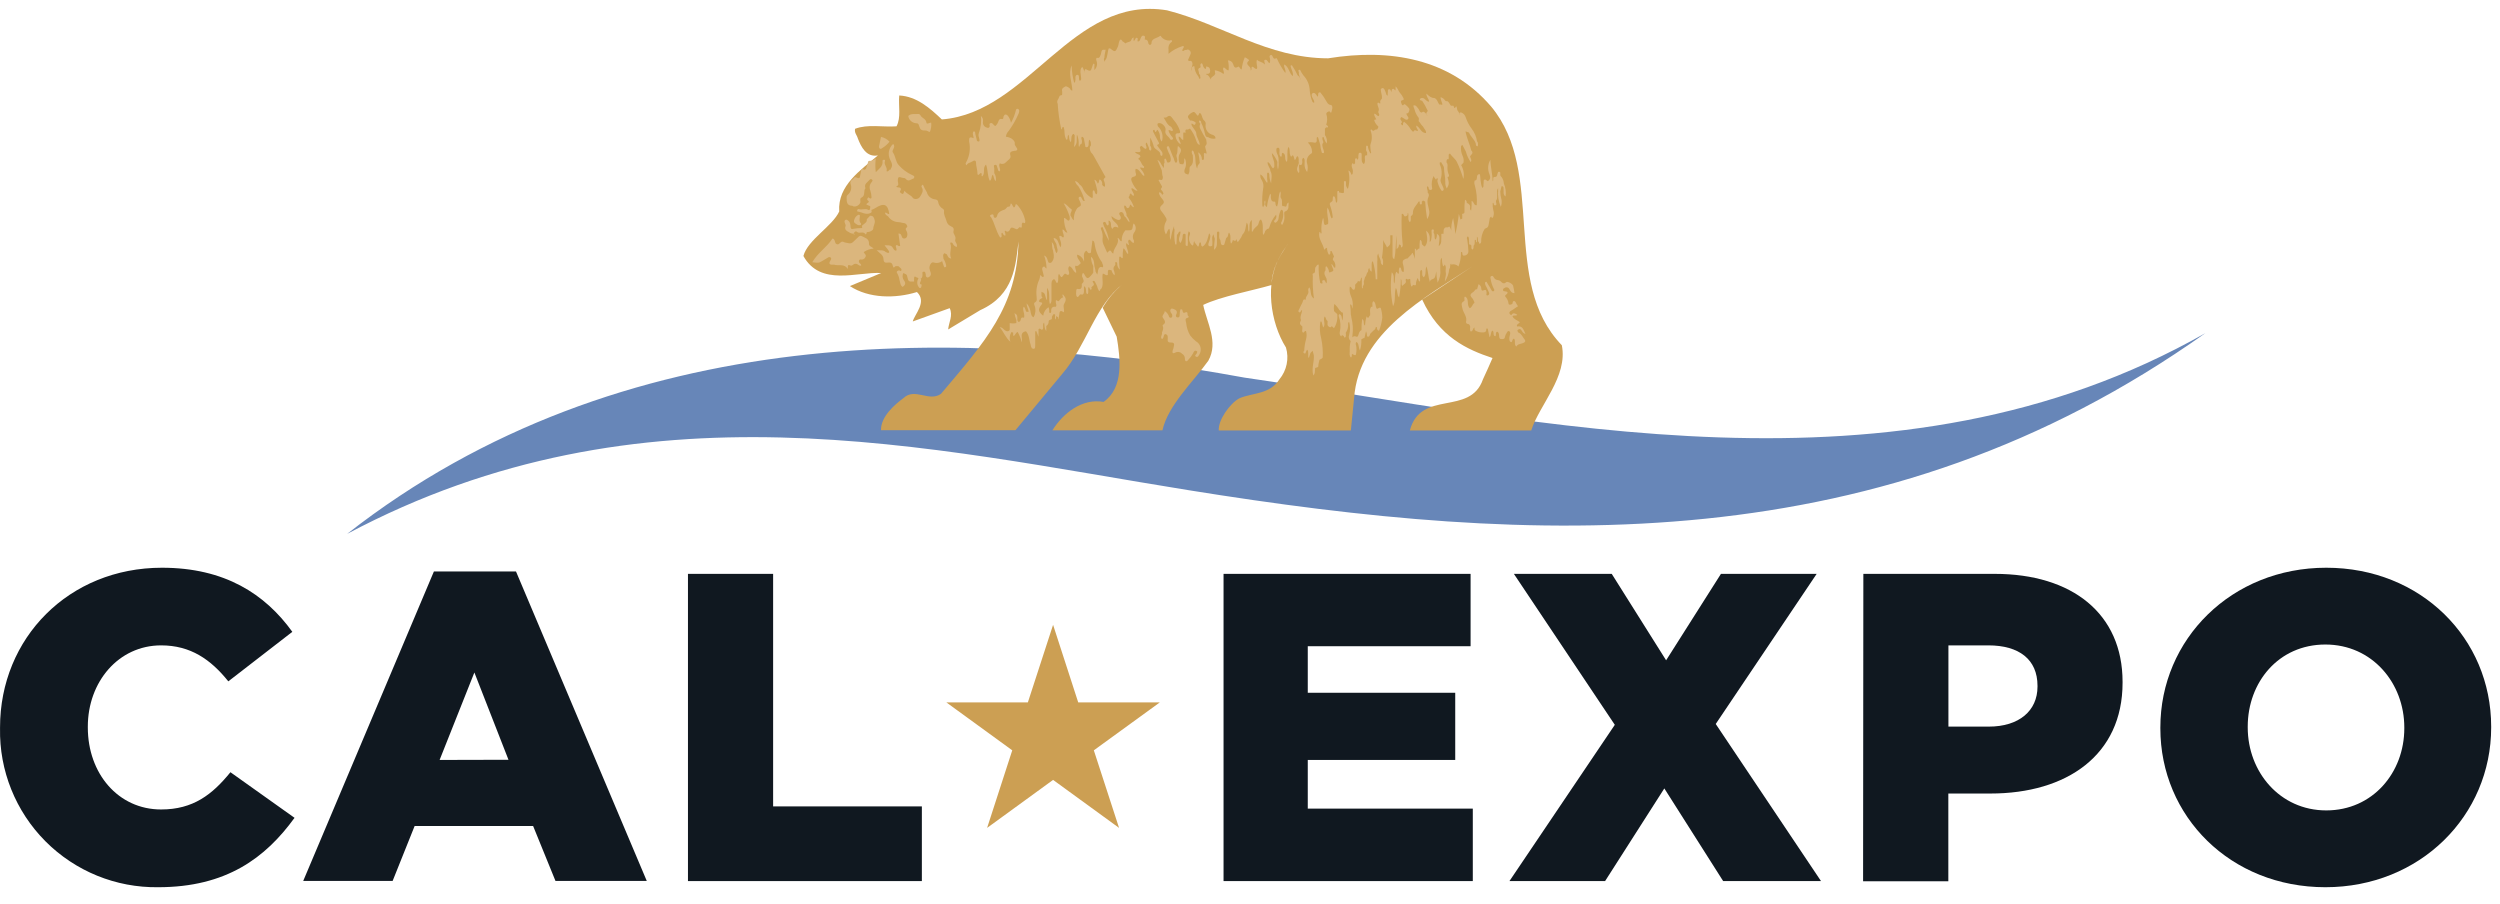
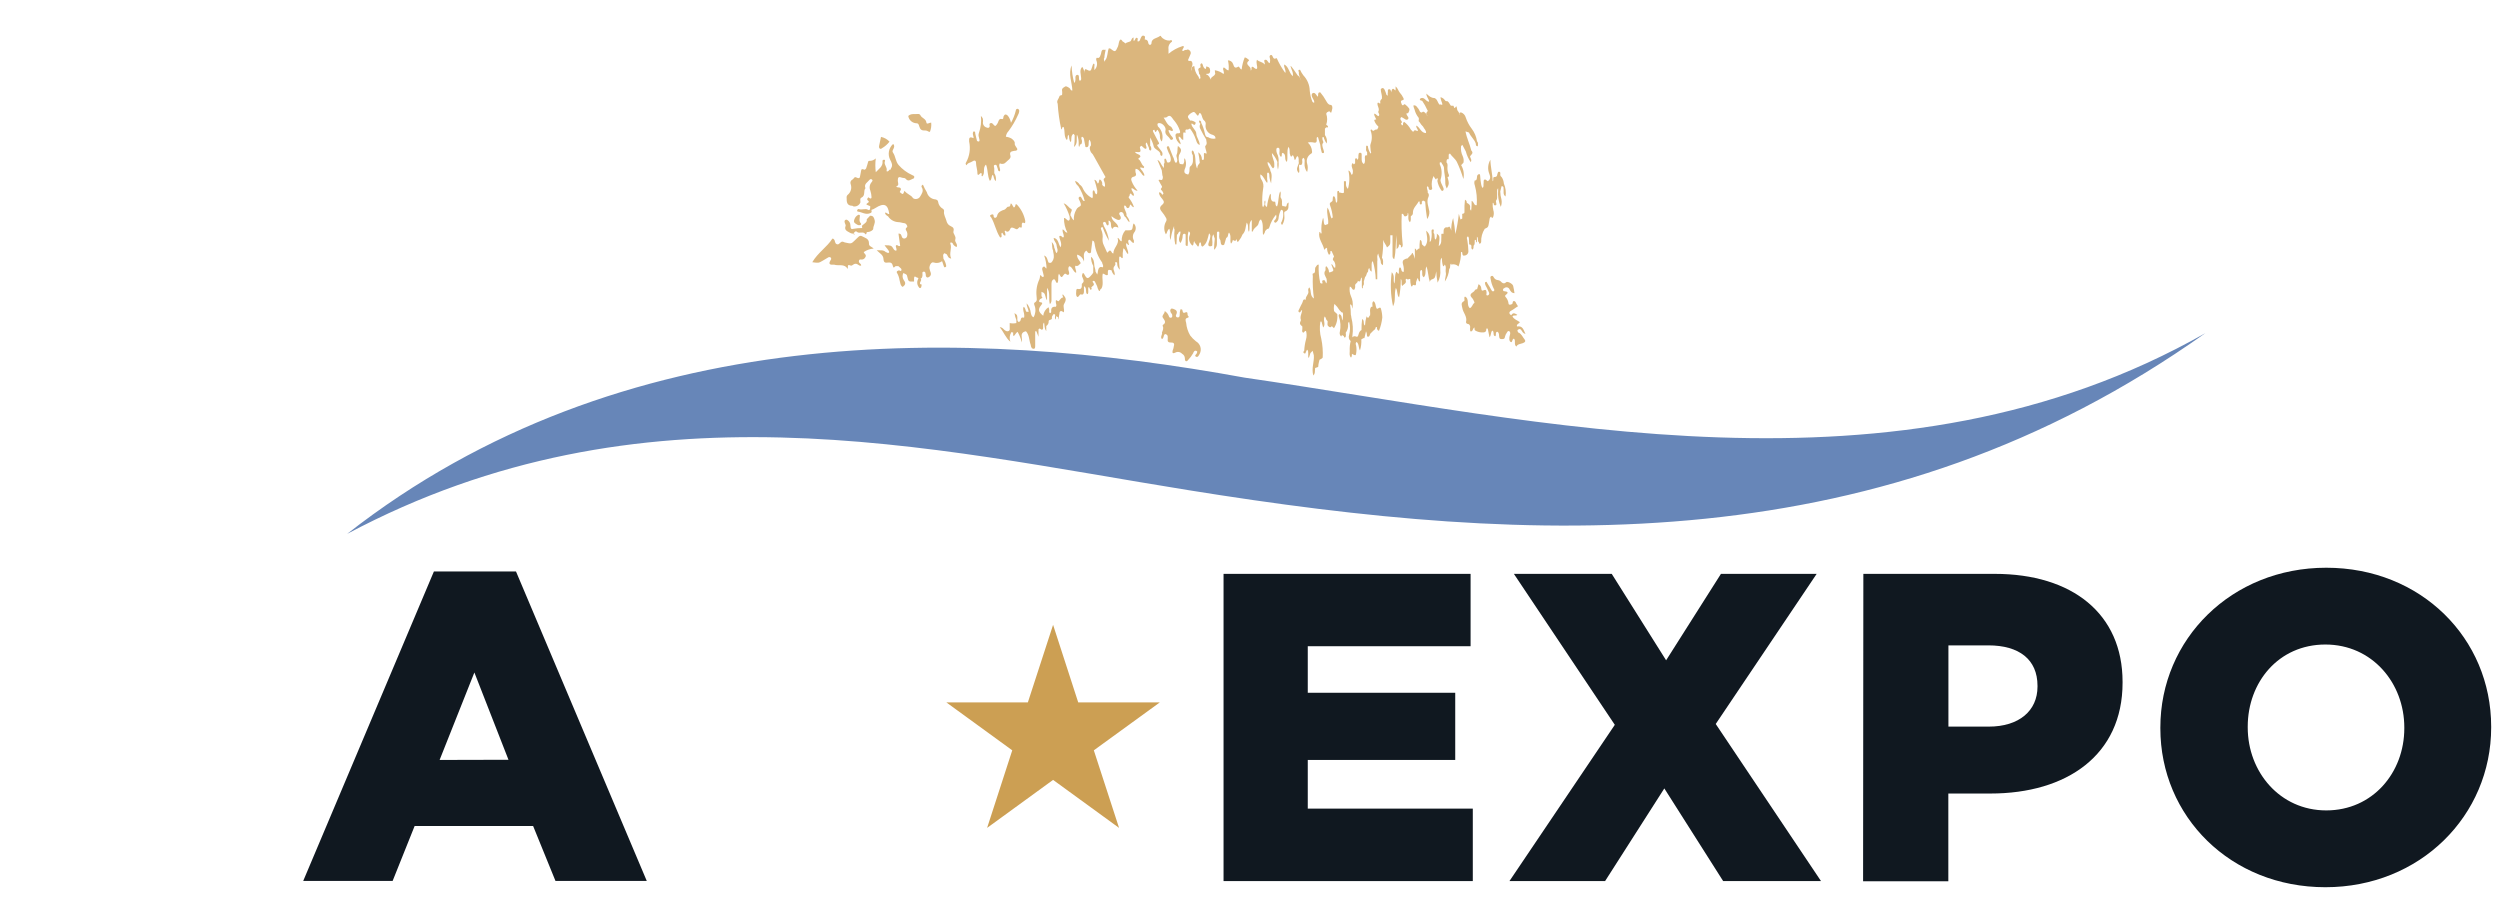
<svg xmlns="http://www.w3.org/2000/svg" fill="none" viewBox="0 0 141 51" height="51" width="141">
  <g clip-path="url(#clip0_2343_35287)">
-     <path fill="#101820" d="M0.002 41.077V41.029C0.002 35.981 3.886 32.02 9.136 32.02C12.675 32.02 14.954 33.505 16.487 35.635L12.877 38.428C11.886 37.193 10.747 36.399 9.088 36.399C6.684 36.399 4.953 38.457 4.953 40.981V41.029C4.953 43.625 6.665 45.654 9.088 45.654C10.896 45.654 11.973 44.813 12.997 43.553L16.612 46.125C14.977 48.38 12.766 50.039 8.92 50.039C6.537 50.072 4.243 49.137 2.562 47.448C0.881 45.758 -0.043 43.46 0.002 41.077Z" />
    <path fill="#101820" d="M24.472 32.231H29.102L36.477 49.683H31.328L30.068 46.587H23.385L22.145 49.683H17.102L24.472 32.231ZM28.678 42.851L26.755 37.928L24.794 42.861L28.678 42.851Z" />
-     <path fill="#101820" d="M38.801 32.366H43.604V45.481H51.993V49.693H38.801V32.366Z" />
    <path fill="#101820" d="M69.008 32.366H82.941V36.447H73.758V39.072H82.075V42.861H73.758V45.606H83.066V49.693H69.008V32.366Z" />
    <path fill="#101820" d="M91.075 40.88L85.383 32.366H90.902L93.969 37.241L97.061 32.366H102.46L96.767 40.832L102.705 49.693H97.186L93.868 44.467L90.527 49.693H85.133L91.075 40.88Z" />
    <path fill="#101820" d="M105.093 32.366H112.501C116.881 32.366 119.713 34.62 119.713 38.457V38.505C119.713 42.587 116.569 44.755 112.261 44.755H109.886V49.702H105.078L105.093 32.366ZM112.169 40.981C113.876 40.981 114.915 40.087 114.915 38.726V38.678C114.915 37.193 113.876 36.399 112.145 36.399H109.891V40.981H112.169Z" />
    <path fill="#101820" d="M121.844 41.077V41.029C121.844 36.053 125.853 32.02 131.2 32.02C136.546 32.02 140.502 36.005 140.502 40.981V41.029C140.502 46 136.498 50.039 131.151 50.039C125.805 50.039 121.844 46.053 121.844 41.077ZM135.603 41.077V41.029C135.603 38.529 133.796 36.351 131.151 36.351C128.507 36.351 126.772 38.481 126.772 40.981V41.029C126.772 43.529 128.579 45.707 131.2 45.707C133.82 45.707 135.603 43.577 135.603 41.077Z" />
    <path fill="#6786B8" d="M67.02 27.644C52.376 25.293 36.227 21.255 19.578 30.111C35.097 17.962 54.535 18.433 70.194 21.298C86.804 23.702 106.905 28.721 124.381 18.789C106.126 31.75 86.54 30.789 67.02 27.644Z" />
    <path fill="#CC9F53" d="M61.692 42.318L63.115 46.693L59.394 43.986L55.673 46.693L57.091 42.318L53.375 39.616H57.971L59.394 35.241L60.812 39.616H65.413L61.692 42.318Z" />
-     <path fill="#CC9F53" d="M55.288 17.491C57.212 16.625 57.284 14.947 57.442 13.62C57.37 17.289 55.558 19.269 53.072 22.212C52.394 22.692 51.601 21.841 50.957 22.452C50.476 22.808 49.673 23.486 49.688 24.265H57.269L59.904 21.096C61.288 19.491 61.731 17.25 63.356 15.991C62.89 16.373 62.496 16.835 62.192 17.356L62.981 18.986C63.188 20.221 63.389 21.87 62.24 22.668C61.024 22.452 59.957 23.308 59.356 24.269H65.562C65.87 22.866 67.303 21.529 68.149 20.346C68.74 19.298 68.062 18.197 67.861 17.197C68.861 16.716 70.611 16.399 71.707 16.077C71.769 14.635 72.712 13.726 73.577 12.462C73.087 13.083 72.634 13.733 72.221 14.409C71.312 15.914 71.644 18.197 72.529 19.601C72.712 20.223 72.573 20.895 72.159 21.394C71.615 22.255 70.668 22.14 69.904 22.462C69.365 22.75 68.692 23.702 68.74 24.279H76.188L76.37 22.462C76.639 18.721 80.409 16.779 83.048 15.019C82.269 15.534 81.125 16.293 80.212 16.899C81.173 19.005 82.745 19.721 84.178 20.192C83.995 20.601 83.827 21.005 83.639 21.394C82.909 23.491 80.139 21.942 79.514 24.279H86.361C86.817 22.837 88.442 21.236 88.087 19.471C84.606 15.87 87.226 9.765 84.101 6.01C81.774 3.289 78.389 2.726 74.904 3.289C71.505 3.289 68.904 1.366 65.822 0.582C60.462 -0.303 58.043 6.351 53.12 6.736C52.462 6.111 51.702 5.433 50.716 5.385C50.663 5.962 50.832 6.635 50.562 7.125C49.784 7.178 48.923 6.991 48.226 7.265C48.178 7.5 48.332 7.616 48.38 7.803C48.567 8.284 48.861 8.885 49.514 8.765C48.553 9.591 47.231 10.457 47.332 11.928C46.942 12.769 45.553 13.524 45.312 14.438C46.274 16.178 48.361 15.318 49.697 15.399L47.933 16.135C49.01 16.841 50.5 16.846 51.716 16.471C52.308 17.034 51.567 17.741 51.481 18.13L53.562 17.38C53.764 17.789 53.51 18.178 53.476 18.582L55.288 17.491Z" />
-     <path fill="#DBB67D" d="M48.409 12.116C48.303 12.166 48.223 12.259 48.188 12.37C48.154 12.452 48.144 12.543 48.231 12.596C48.317 12.649 48.428 12.76 48.562 12.668C48.562 12.668 48.562 12.625 48.562 12.606C48.423 12.471 48.495 12.313 48.5 12.159C48.495 12.14 48.482 12.125 48.464 12.117C48.447 12.108 48.426 12.108 48.409 12.116ZM56.471 13.375C56.534 13.303 56.442 13.212 56.5 13.139C56.558 13.067 56.572 13.327 56.707 13.279C56.707 13.212 56.707 13.159 56.678 13.101C56.649 13.043 56.678 12.986 56.716 13.019C56.851 13.144 56.947 12.991 56.962 12.947C57.019 12.789 57.106 12.832 57.207 12.875C57.308 12.918 57.312 12.938 57.38 12.923L57.505 12.808C57.63 12.861 57.63 12.861 57.63 12.678C57.63 12.63 57.63 12.577 57.697 12.548C57.841 12.649 57.827 12.519 57.822 12.447C57.754 12.1 57.587 11.779 57.341 11.524C57.341 11.524 57.303 11.524 57.284 11.524C57.264 11.524 57.284 11.678 57.178 11.702L57.111 11.596C57.082 11.553 57.072 11.495 57.01 11.471C56.971 11.539 57.01 11.668 56.856 11.659C56.788 11.659 56.745 11.798 56.63 11.832C56.514 11.866 56.279 11.952 56.236 12.173C56.227 12.233 56.18 12.28 56.12 12.289C56.084 12.283 56.054 12.257 56.043 12.221C56.043 12.159 56.043 12.048 55.909 12.106C55.774 12.164 55.87 12.221 55.909 12.274C56.106 12.62 56.173 13.024 56.389 13.366C56.396 13.381 56.411 13.391 56.428 13.393C56.444 13.395 56.461 13.388 56.471 13.375ZM56.163 10.216C56.193 10.06 56.162 9.899 56.077 9.765C56.077 9.678 56.077 9.596 56.077 9.51C56.077 9.423 56.005 9.322 56.12 9.298C56.236 9.274 56.221 9.409 56.26 9.476C56.298 9.543 56.26 9.649 56.389 9.664C56.462 9.515 56.288 9.38 56.389 9.212C56.502 9.276 56.645 9.252 56.731 9.154C56.827 9.043 57.034 8.947 56.99 8.789C56.909 8.534 57.067 8.543 57.216 8.505C57.269 8.505 57.351 8.505 57.375 8.433C57.399 8.361 57.212 8.221 57.231 8.096C57.25 7.971 57.144 7.894 57.062 7.822C56.961 7.761 56.848 7.724 56.731 7.712C56.745 7.59 56.799 7.477 56.885 7.39C57.098 7.103 57.279 6.793 57.423 6.466C57.455 6.412 57.475 6.351 57.481 6.289C57.5 6.224 57.463 6.155 57.399 6.135C57.317 6.135 57.293 6.188 57.288 6.25C57.229 6.487 57.139 6.715 57.019 6.928C56.993 6.781 56.932 6.642 56.841 6.524C56.726 6.418 56.654 6.438 56.591 6.587C56.591 6.644 56.591 6.74 56.495 6.712C56.399 6.683 56.356 6.74 56.317 6.822C56.287 6.928 56.229 7.024 56.149 7.101C56.024 7.101 56.014 6.914 55.88 6.942C55.745 6.971 55.846 7.082 55.812 7.149C55.779 7.216 55.736 7.226 55.659 7.197C55.506 7.161 55.409 7.01 55.442 6.856C55.442 6.678 55.442 6.678 55.322 6.534C55.359 6.859 55.321 7.187 55.212 7.495C55.181 7.576 55.181 7.665 55.212 7.745C55.227 7.794 55.239 7.844 55.245 7.894C55.245 7.938 55.245 7.986 55.178 7.981C55.147 7.978 55.119 7.963 55.101 7.938C55.067 7.808 55.034 7.673 55.005 7.543C55.005 7.486 55.005 7.404 54.913 7.409C54.812 7.529 54.913 7.664 54.913 7.793C54.726 7.712 54.659 7.74 54.659 7.89C54.654 7.92 54.654 7.951 54.659 7.981C54.747 8.383 54.686 8.804 54.486 9.164C54.457 9.207 54.442 9.26 54.519 9.322C54.572 9.173 54.736 9.183 54.846 9.101C54.957 9.019 55.053 9.048 55.048 9.192C55.043 9.337 55.135 9.606 55.13 9.817C55.13 9.84 55.144 9.854 55.173 9.861C55.245 9.861 55.26 9.74 55.341 9.769C55.423 9.798 55.308 9.909 55.394 9.947C55.596 9.774 55.394 9.466 55.611 9.284C55.731 9.591 55.683 9.923 55.827 10.202C55.966 10.111 55.889 9.942 55.995 9.856C56.062 9.947 56.038 10.116 56.163 10.216ZM53.885 13.481C53.928 13.313 53.74 13.173 53.774 13.053C53.851 12.789 53.635 12.789 53.524 12.697C53.451 12.635 53.401 12.55 53.38 12.457C53.337 12.279 53.212 12.116 53.245 11.914C53.252 11.86 53.228 11.808 53.183 11.779C53.033 11.697 52.931 11.549 52.909 11.38C52.909 11.303 52.822 11.255 52.755 11.245C52.524 11.229 52.33 11.066 52.274 10.841C52.189 10.705 52.115 10.562 52.053 10.414C51.962 10.462 51.957 10.514 51.986 10.563C52.115 10.769 51.986 10.933 51.889 11.096C51.793 11.26 51.534 11.26 51.466 11.139C51.399 11.019 51.135 10.933 51.014 10.76C50.928 10.986 50.928 10.986 50.745 10.832L50.812 10.688C50.812 10.51 50.62 10.62 50.543 10.519C50.731 10.452 50.644 10.322 50.635 10.202C50.635 9.99 50.678 9.947 50.88 10.024C50.947 10.048 51.043 10.024 51.082 10.087C51.226 10.26 51.346 10.139 51.471 10.087C51.524 10.087 51.567 10.034 51.567 9.976C51.567 9.918 51.49 9.894 51.438 9.87C51.149 9.738 50.892 9.546 50.683 9.308C50.5 9.096 50.519 8.827 50.365 8.606C50.303 8.524 50.365 8.452 50.399 8.375C50.433 8.298 50.466 8.202 50.37 8.12C50.116 8.349 50.051 8.722 50.212 9.024C50.279 9.154 50.38 9.332 50.245 9.505C50.245 9.505 50.245 9.505 50.245 9.529C50.241 9.541 50.241 9.555 50.245 9.567C50.237 9.559 50.226 9.554 50.214 9.554C50.202 9.554 50.191 9.559 50.183 9.567C50.157 9.583 50.136 9.604 50.12 9.63C50.082 9.673 49.99 9.692 50.005 9.63C50.062 9.423 49.817 9.274 49.918 9.072C49.918 9.048 49.918 9.01 49.861 9.01C49.803 9.01 49.769 9.039 49.774 9.082C49.812 9.39 49.562 9.524 49.394 9.712C49.361 9.453 49.361 9.191 49.394 8.933C49.299 9.028 49.168 9.078 49.034 9.072C48.981 9.072 48.966 9.101 48.957 9.144C48.931 9.247 48.901 9.348 48.865 9.447C48.865 9.505 48.784 9.591 48.736 9.567C48.534 9.471 48.577 9.644 48.548 9.731C48.529 9.802 48.515 9.874 48.505 9.947C48.505 10.039 48.433 10.077 48.346 10.029C48.301 10.002 48.249 9.989 48.197 9.99C48.194 9.998 48.194 10.007 48.197 10.014L48.082 10.125C48.032 10.147 47.994 10.188 47.975 10.239C47.956 10.289 47.958 10.345 47.981 10.394C48.055 10.61 47.986 10.848 47.808 10.991C47.761 11.033 47.74 11.097 47.75 11.159C47.75 11.375 47.75 11.606 48.077 11.606C48.077 11.606 48.111 11.63 48.125 11.639C48.298 11.673 48.47 11.575 48.529 11.409C48.529 11.317 48.486 11.192 48.582 11.149C48.832 11.034 48.678 10.764 48.812 10.616C48.712 10.37 48.933 10.284 49.048 10.135C49.065 10.114 49.091 10.102 49.118 10.102C49.145 10.102 49.17 10.114 49.188 10.135C49.24 10.183 49.188 10.231 49.163 10.269C49.045 10.4 49.015 10.589 49.087 10.75C49.126 10.87 49.149 10.994 49.154 11.12C49.154 11.188 49.12 11.216 49.058 11.183C48.995 11.149 48.981 11.091 48.933 11.183C48.904 11.214 48.904 11.262 48.933 11.293C49.135 11.428 48.822 11.447 48.875 11.543L49.082 11.63C49.082 11.726 49.082 11.914 48.947 11.827C48.812 11.741 48.596 11.861 48.433 11.789C48.394 11.789 48.356 11.813 48.346 11.861C48.337 11.909 48.346 11.928 48.385 11.933C48.615 11.962 48.817 12.13 49.077 12.024C49.207 11.971 49.149 11.909 49.149 11.837C49.229 11.813 49.306 11.778 49.375 11.731C49.856 11.423 50.082 11.519 50.154 12.067C50.062 12.096 50.019 11.976 49.918 11.995C49.918 12.111 50.014 12.154 50.087 12.202C50.217 12.398 50.433 12.52 50.668 12.529C50.779 12.529 50.889 12.577 51.005 12.587C51.12 12.596 51.216 12.789 51.149 12.822C51.082 12.856 51.058 12.938 51.115 13.01C51.174 13.099 51.191 13.209 51.163 13.313C51.151 13.387 51.09 13.444 51.014 13.452C50.948 13.462 50.884 13.421 50.865 13.356C50.832 13.269 50.822 13.168 50.673 13.173C50.707 13.414 50.74 13.654 50.769 13.866C50.659 13.928 50.63 13.784 50.548 13.832C50.466 13.88 50.611 14.029 50.548 14.139C50.399 14.139 50.38 13.966 50.288 13.894C50.197 13.822 50.048 13.837 49.889 13.832C49.986 13.991 50.115 14.077 50.154 14.221C50.091 14.322 50.024 14.221 49.962 14.221C49.822 14.082 49.659 14.125 49.447 14.116C49.611 14.284 49.812 14.37 49.827 14.596C49.841 14.822 49.923 14.827 50.087 14.808C50.25 14.789 50.322 14.837 50.361 15.01C50.399 15.183 50.471 15.01 50.524 15.01H50.668L50.808 15.135C50.84 15.164 50.852 15.209 50.837 15.25C50.803 15.327 50.755 15.25 50.707 15.25C50.659 15.25 50.524 15.308 50.596 15.399C50.668 15.525 50.715 15.664 50.736 15.808C50.779 15.938 50.769 16.101 50.913 16.183C51.058 16.072 51.106 15.971 50.981 15.813C50.894 15.691 50.881 15.533 50.947 15.399C51.144 15.486 51.144 15.486 51.168 15.596C51.236 15.889 51.236 15.889 51.553 15.88C51.553 15.832 51.553 15.779 51.553 15.726C51.553 15.673 51.553 15.62 51.601 15.591C51.659 15.632 51.724 15.661 51.793 15.678C51.792 15.691 51.792 15.704 51.793 15.716C51.702 15.867 51.713 16.059 51.822 16.197C51.865 16.274 51.923 16.26 51.957 16.197C51.971 16.149 51.981 16.099 51.986 16.048C51.933 16.048 51.875 16.024 51.885 15.957C51.901 15.907 51.922 15.859 51.947 15.813C51.961 15.776 51.95 15.735 51.918 15.712C51.981 15.712 52.019 15.635 52.029 15.529C52.038 15.423 51.986 15.332 52.096 15.322C52.207 15.313 52.197 15.433 52.216 15.51C52.214 15.529 52.214 15.548 52.216 15.567C52.264 15.673 52.327 15.673 52.413 15.611C52.488 15.564 52.522 15.473 52.495 15.389C52.462 15.302 52.437 15.212 52.418 15.12C52.418 14.952 52.534 14.755 52.654 14.803C52.816 14.86 52.996 14.833 53.135 14.731C53.163 14.822 53.192 14.909 53.226 15C53.26 15.091 53.264 15.082 53.317 15.067C53.37 15.053 53.37 15.01 53.361 14.966C53.337 14.834 53.287 14.708 53.212 14.596C53.212 14.481 53.144 14.366 53.269 14.279L53.399 14.346C53.457 14.428 53.466 14.567 53.649 14.582C53.505 14.293 53.707 14.019 53.601 13.745C53.567 13.664 53.659 13.659 53.721 13.707C53.76 13.815 53.847 13.898 53.957 13.933C54.034 13.736 53.812 13.654 53.885 13.481ZM51.635 6.947C51.793 6.947 51.812 7 51.846 7.125C51.904 7.322 51.981 7.37 52.212 7.361C52.308 7.361 52.356 7.442 52.447 7.438C52.514 7.272 52.539 7.092 52.519 6.914C52.418 6.914 52.264 7.039 52.25 6.914C52.221 6.683 51.981 6.668 51.909 6.495C51.881 6.448 51.828 6.422 51.774 6.428C51.591 6.452 51.389 6.385 51.226 6.539C51.256 6.751 51.423 6.917 51.635 6.947ZM49.75 8.356C49.911 8.262 50.053 8.138 50.168 7.99C50.041 7.852 49.872 7.758 49.688 7.721C49.649 7.909 49.615 8.082 49.577 8.25C49.577 8.308 49.577 8.356 49.63 8.385C49.683 8.414 49.716 8.38 49.75 8.356ZM49.01 13.716C49.01 13.447 48.779 13.418 48.625 13.327C48.471 13.236 48.385 13.409 48.284 13.486C48.284 13.486 48.255 13.519 48.236 13.534C48.01 13.755 48.01 13.755 47.692 13.683C47.615 13.683 47.548 13.596 47.452 13.644C47.356 13.692 47.308 13.827 47.188 13.769C47.067 13.712 47.115 13.582 47.038 13.505C47.021 13.472 46.985 13.453 46.947 13.457C46.644 13.938 46.13 14.245 45.812 14.789C46.173 14.837 46.173 14.837 46.404 14.702L46.702 14.524C46.746 14.491 46.807 14.491 46.851 14.524C46.888 14.563 46.888 14.624 46.851 14.664C46.828 14.698 46.809 14.735 46.793 14.774C46.76 14.866 46.793 14.918 46.889 14.928C46.942 14.923 46.995 14.923 47.048 14.928C47.298 15.014 47.62 14.846 47.812 15.173C47.841 15.063 47.755 14.88 47.971 14.976C48.029 15.005 48.087 14.947 48.139 14.914C48.21 14.863 48.305 14.863 48.375 14.914C48.438 14.942 48.486 15.019 48.572 14.971C48.572 14.885 48.486 14.861 48.452 14.798C48.418 14.736 48.452 14.616 48.548 14.635C48.652 14.658 48.758 14.606 48.803 14.51C48.899 14.37 48.736 14.313 48.716 14.216C48.881 14.102 49.074 14.034 49.274 14.019C49.163 13.904 48.99 13.899 49.01 13.716ZM49.072 12.168L48.885 12.366C48.913 12.524 48.784 12.587 48.688 12.668C48.591 12.75 48.606 12.736 48.625 12.803V12.861C48.464 12.86 48.303 12.874 48.144 12.904C48.005 12.947 47.971 12.904 47.962 12.697C47.96 12.581 47.898 12.473 47.798 12.414C47.765 12.385 47.717 12.382 47.68 12.405C47.642 12.428 47.624 12.472 47.635 12.514C47.635 12.601 47.721 12.673 47.688 12.755C47.611 12.962 47.764 13.034 47.899 13.106C47.968 13.154 48.05 13.179 48.135 13.178C48.135 13.212 48.173 13.255 48.216 13.202L48.139 13.173C48.178 13.096 48.26 13.005 48.327 13.072C48.466 13.207 48.688 13.014 48.808 13.207C48.808 13.231 48.865 13.207 48.865 13.178C48.865 13.063 48.938 13.091 49.01 13.077C49.082 13.063 49.245 12.991 49.25 12.904C49.25 12.736 49.375 12.596 49.332 12.423C49.288 12.25 49.25 12.164 49.072 12.168ZM82.591 14.414C82.655 14.411 82.714 14.383 82.757 14.336C82.799 14.289 82.821 14.227 82.817 14.164C82.81 13.966 82.791 13.768 82.76 13.572C82.76 13.5 82.678 13.399 82.793 13.332C82.885 13.428 82.832 13.553 82.856 13.659C82.88 13.764 82.803 13.793 82.923 13.789L82.99 13.856C82.99 13.928 82.957 14.014 83.043 14.077C83.135 14.019 83.096 13.923 83.115 13.851C83.207 13.76 83.159 13.639 83.178 13.534H83.24C83.24 13.582 83.24 13.635 83.269 13.678C83.312 13.639 83.298 13.587 83.298 13.534C83.298 13.481 83.298 13.414 83.298 13.351C83.409 13.433 83.298 13.587 83.413 13.668C83.413 13.692 83.413 13.741 83.452 13.745C83.49 13.75 83.538 13.683 83.538 13.644C83.527 13.383 83.598 13.124 83.74 12.904C83.803 12.866 83.889 12.856 83.928 12.774C83.966 12.692 83.971 12.567 83.995 12.462C84.019 12.356 83.995 12.269 84.111 12.216C84.111 12.289 84.183 12.337 84.221 12.216C84.262 12.097 84.262 11.966 84.221 11.846C84.191 11.725 84.18 11.6 84.188 11.476C84.188 11.447 84.188 11.433 84.221 11.442C84.255 11.452 84.221 11.601 84.341 11.582C84.462 11.563 84.341 11.399 84.38 11.308C84.476 11.197 84.423 11.067 84.438 10.947C84.452 10.827 84.399 10.716 84.495 10.62C84.498 10.659 84.498 10.697 84.495 10.736C84.468 11.054 84.519 11.374 84.644 11.668C84.695 11.537 84.709 11.394 84.683 11.255C84.641 11.106 84.618 10.953 84.615 10.798L84.688 10.5C84.841 10.5 84.788 10.625 84.803 10.707C84.817 10.789 84.755 10.976 84.913 11.082C84.951 10.834 84.918 10.581 84.817 10.351C84.809 10.218 84.764 10.09 84.688 9.981C84.64 9.953 84.612 9.901 84.615 9.846C84.615 9.789 84.644 9.707 84.562 9.688C84.481 9.668 84.486 9.74 84.462 9.784C84.438 9.827 84.462 9.986 84.303 9.981C84.144 9.976 84.279 10.168 84.183 10.221C84.183 9.827 84.067 9.447 84.058 9.01C83.914 9.254 83.892 9.551 84 9.813C84.062 9.971 84.082 10.12 83.904 10.221C83.846 10.188 83.803 10.101 83.726 10.13C83.649 10.159 83.692 10.274 83.673 10.351C83.654 10.428 83.702 10.534 83.615 10.601C83.573 10.541 83.547 10.472 83.538 10.399C83.51 10.24 83.491 10.08 83.481 9.918C83.481 9.822 83.433 9.779 83.346 9.861C83.26 9.942 83.346 10.096 83.231 10.173H83.202H83.178C83.142 10.261 83.142 10.359 83.178 10.447C83.279 10.813 83.317 11.194 83.288 11.572H83.221C83.115 11.534 83.135 11.389 83 11.327C83 11.524 83 11.702 82.971 11.88C82.921 11.842 82.899 11.777 82.913 11.716C82.938 11.563 82.846 11.495 82.726 11.442C82.726 11.385 82.726 11.313 82.625 11.264C82.597 11.488 82.587 11.713 82.596 11.938C82.596 11.991 82.596 12.039 82.519 12.048C82.442 12.058 82.471 12.101 82.471 12.144C82.471 12.188 82.471 12.264 82.471 12.327L82.37 12.38C82.337 12.269 82.308 12.164 82.279 12.058C82.238 12.443 82.172 12.825 82.082 13.202C82.056 12.899 82.014 12.597 81.957 12.298C81.88 12.526 81.844 12.765 81.851 13.005C81.832 12.932 81.803 12.863 81.764 12.798C81.736 12.76 81.692 12.798 81.668 12.822H81.538C81.37 12.904 81.438 13.067 81.409 13.197C81.24 13.135 81.303 13.264 81.293 13.337C81.269 13.514 81.346 13.726 81.144 13.885C81.212 13.317 81.212 13.317 81.034 13.173C81.054 13.291 81.032 13.412 80.971 13.514C80.904 13.471 80.913 13.399 80.909 13.332C80.904 13.264 80.909 13.188 80.856 13.139V13.077C80.856 13.024 80.899 12.938 80.812 12.938C80.726 12.938 80.74 13.014 80.74 13.077C80.752 13.178 80.752 13.279 80.74 13.38C80.712 13.466 80.74 13.596 80.635 13.644C80.635 13.438 80.688 13.212 80.433 13.01C80.481 13.346 80.572 13.639 80.37 13.894H80.312C80.297 13.868 80.275 13.845 80.25 13.827C80.13 13.774 80.25 13.572 80.087 13.534C80.065 13.693 80.055 13.854 80.058 14.014C79.966 14.014 79.942 14.101 79.88 14.139C79.88 14.101 79.88 14.034 79.798 14.019V14.601C79.774 14.489 79.733 14.38 79.678 14.279C79.639 14.231 79.625 14.303 79.615 14.337L79.37 14.587H79.303L79.173 14.654C79.077 14.736 79.115 14.841 79.139 14.938C79.175 15.067 79.185 15.203 79.168 15.337C78.981 15.337 79.082 15.116 78.952 15.077C78.851 15.178 78.923 15.327 78.885 15.438C78.793 15.438 78.822 15.337 78.755 15.332C78.635 15.529 78.712 15.764 78.639 15.995C78.553 15.789 78.692 15.563 78.495 15.351C78.405 15.991 78.43 16.642 78.567 17.274C78.74 16.962 78.611 16.606 78.726 16.236C78.851 16.433 78.769 16.635 78.909 16.774C78.975 16.43 79.007 16.081 79.005 15.731C79.101 15.856 79.005 16.005 79.087 16.13C79.168 16.019 79.346 15.991 79.279 15.803C79.279 15.75 79.303 15.688 79.365 15.745C79.428 15.803 79.476 15.697 79.538 15.745C79.536 15.868 79.55 15.992 79.582 16.111C79.63 16.221 79.668 16.111 79.692 16.063C79.861 16.116 79.865 16.111 79.865 15.918C79.894 15.841 79.918 15.764 79.942 15.688C80.019 15.726 79.981 15.837 80.058 15.87H80.091C80.091 15.712 80.091 15.558 80.091 15.389C80.091 15.322 80.091 15.241 80.178 15.221C80.269 15.341 80.139 15.534 80.303 15.639C80.457 15.471 80.356 15.26 80.452 15.024C80.562 15.337 80.548 15.62 80.644 15.904C80.668 15.741 80.803 15.764 80.88 15.702C80.957 15.639 80.971 15.476 81.005 15.303C81.013 15.518 81.038 15.732 81.082 15.942C81.209 15.716 81.261 15.455 81.231 15.197C81.231 14.644 81.231 14.644 81.327 14.534C81.32 14.681 81.337 14.829 81.375 14.971C81.418 15.082 81.457 14.971 81.481 14.918C81.596 15.053 81.51 15.216 81.543 15.366C81.577 15.514 81.495 15.664 81.49 15.88C81.632 15.668 81.717 15.423 81.736 15.168C81.837 15.091 81.736 14.938 81.846 14.861C81.845 14.882 81.845 14.902 81.846 14.923C81.993 14.879 82.152 14.92 82.26 15.029C82.359 14.77 82.406 14.494 82.399 14.216H82.462C82.49 14.303 82.457 14.442 82.591 14.414ZM85.668 18.779C85.611 18.745 85.579 18.681 85.587 18.616C85.659 18.558 85.731 18.524 85.798 18.616C85.865 18.707 85.885 18.793 86.038 18.837C85.923 18.606 85.889 18.356 85.558 18.414C85.519 18.279 85.668 18.265 85.721 18.168C85.572 18.063 85.389 18.015 85.303 17.846C85.365 17.741 85.495 17.846 85.577 17.755C85.452 17.683 85.337 17.601 85.236 17.779C85.087 17.697 85.101 17.587 85.236 17.519C85.37 17.452 85.481 17.346 85.615 17.274C85.577 17.216 85.548 17.173 85.524 17.13C85.5 17.087 85.476 16.976 85.385 16.981C85.293 16.986 85.327 17.077 85.303 17.125C85.279 17.173 85.087 17.231 85.082 17.125C85.068 16.979 85.005 16.842 84.904 16.736C84.892 16.719 84.887 16.698 84.892 16.677C84.897 16.657 84.91 16.64 84.928 16.63C85.087 16.51 85.048 16.447 84.87 16.428C84.832 16.428 84.784 16.428 84.774 16.375C84.764 16.322 84.774 16.274 84.846 16.25C84.89 16.211 84.949 16.196 85.006 16.208C85.063 16.22 85.111 16.259 85.135 16.313C85.192 16.414 85.25 16.534 85.418 16.534C85.389 16.385 85.38 16.25 85.341 16.12C85.303 15.991 85.005 15.841 84.938 15.923C84.87 16.005 84.769 15.995 84.692 15.923C84.641 15.855 84.565 15.81 84.481 15.798C84.386 15.792 84.301 15.737 84.255 15.654C84.221 15.596 84.192 15.534 84.115 15.567C84.038 15.601 84.058 15.664 84.072 15.731C84.099 15.917 84.156 16.097 84.24 16.265C84.274 16.313 84.312 16.385 84.24 16.423C84.168 16.462 84.13 16.385 84.101 16.332C84.072 16.279 83.976 16.111 83.904 16.005C83.832 15.899 83.875 15.87 83.764 15.914C83.726 16.048 83.822 16.144 83.87 16.255C83.913 16.339 83.952 16.426 83.986 16.515C83.996 16.545 83.993 16.579 83.978 16.607C83.962 16.635 83.935 16.656 83.904 16.664C83.798 16.664 83.837 16.601 83.841 16.539C83.846 16.476 83.841 16.303 83.712 16.361C83.582 16.418 83.558 16.39 83.543 16.274C83.545 16.169 83.485 16.073 83.389 16.029C83.361 16.135 83.332 16.221 83.308 16.313C83.256 16.305 83.205 16.33 83.178 16.375C83.125 16.486 82.976 16.505 82.942 16.62C82.909 16.736 83.058 16.808 83.096 16.909C83.135 17.01 83.197 17.072 83.13 17.106C83.062 17.14 83.024 17.337 82.899 17.38C82.688 17.207 82.899 16.856 82.625 16.726C82.529 16.808 82.659 16.938 82.558 16.991C82.37 17.091 82.452 17.231 82.476 17.375C82.519 17.644 82.769 17.856 82.683 18.164C82.683 18.231 82.736 18.269 82.803 18.274C82.87 18.279 82.913 18.356 82.918 18.433C82.906 18.506 82.906 18.581 82.918 18.654C82.942 18.726 82.995 18.692 83.034 18.654C83.072 18.616 83.082 18.505 83.159 18.466C83.159 18.529 83.159 18.62 83.202 18.64C83.299 18.698 83.407 18.734 83.519 18.745C83.659 18.745 83.841 18.789 83.827 18.543C83.827 18.543 83.865 18.505 83.909 18.543C83.942 18.688 83.976 18.837 84.01 19.024C84.12 18.899 84.058 18.736 84.173 18.644C84.298 18.731 84.173 18.918 84.327 18.966C84.423 18.904 84.303 18.745 84.447 18.707C84.567 18.774 84.538 18.89 84.553 18.991C84.567 19.091 84.596 19.125 84.688 19.125C84.779 19.125 84.865 19.125 84.875 19.01C84.894 18.917 84.934 18.83 84.99 18.755C85.014 18.712 85.043 18.654 85.106 18.673C85.168 18.692 85.183 18.765 85.173 18.832C85.154 18.891 85.139 18.953 85.13 19.015C85.13 19.116 85.101 19.226 85.207 19.289C85.312 19.351 85.264 19.106 85.389 19.101C85.51 19.226 85.361 19.418 85.524 19.548C85.591 19.399 85.75 19.404 85.88 19.356C86.01 19.308 86.072 19.245 85.976 19.13C85.88 19.015 85.822 18.846 85.668 18.769V18.779ZM78.413 13.611C78.413 13.495 78.413 13.38 78.413 13.269H78.538C78.538 13.644 78.538 14.019 78.538 14.394C78.538 14.476 78.538 14.572 78.635 14.616C78.74 14.159 78.702 13.707 78.769 13.264C78.769 13.308 78.769 13.346 78.769 13.385V14.043C78.851 13.998 78.902 13.911 78.899 13.817C78.899 13.769 78.899 13.769 79.014 13.841C79.014 13.88 79.014 13.942 79.014 13.957C79.014 13.971 79.096 13.928 79.106 13.885C79.115 13.832 79.115 13.778 79.106 13.726C79.049 13.174 79.033 12.617 79.058 12.063H79.125C79.183 12.106 79.173 12.255 79.312 12.188C79.452 12.12 79.346 12.053 79.413 12.01C79.476 12.173 79.361 12.38 79.519 12.534C79.606 12.418 79.553 12.298 79.572 12.188C79.65 12.157 79.698 12.078 79.688 11.995C79.688 11.726 79.904 11.577 80.01 11.366H80.072V11.457C80.072 11.5 80.101 11.543 80.149 11.529C80.197 11.514 80.188 11.486 80.192 11.462C80.195 11.431 80.195 11.401 80.192 11.37L80.26 11.308L80.38 11.37C80.399 11.701 80.436 12.03 80.49 12.356C80.581 12.232 80.625 12.081 80.615 11.928C80.577 11.654 80.428 11.38 80.572 11.087C80.605 11.006 80.584 10.914 80.519 10.856C80.553 10.741 80.438 10.63 80.495 10.51C80.534 10.514 80.566 10.543 80.572 10.582C80.572 10.649 80.611 10.741 80.712 10.707C80.812 10.673 80.769 10.601 80.76 10.543C80.728 10.333 80.762 10.118 80.856 9.928C80.885 9.994 80.924 10.056 80.971 10.111C81.029 10.159 81.014 10.01 81.067 10.053C81.12 10.096 81.067 10.154 81.067 10.207C81.103 10.393 81.176 10.57 81.284 10.726C81.292 10.746 81.31 10.76 81.331 10.765C81.351 10.77 81.373 10.764 81.389 10.75C81.412 10.729 81.424 10.699 81.423 10.668C81.423 10.606 81.38 10.548 81.361 10.491C81.341 10.433 81.207 10.226 81.255 10.106C81.342 9.828 81.323 9.529 81.202 9.265C81.197 9.233 81.197 9.2 81.202 9.168C81.227 9.158 81.252 9.15 81.279 9.144C81.332 9.265 81.447 9.356 81.442 9.5C81.442 9.76 81.529 10.01 81.514 10.274C81.507 10.399 81.537 10.523 81.601 10.63C81.736 10.385 81.74 10.341 81.639 9.981C81.716 9.981 81.736 9.938 81.716 9.861C81.663 9.739 81.635 9.609 81.635 9.476C81.635 9.365 81.673 9.25 81.582 9.159C81.582 9.091 81.582 9.015 81.635 8.971C81.692 9.01 81.702 8.971 81.707 8.928C81.712 8.885 81.707 8.789 81.707 8.716C81.731 8.698 81.754 8.677 81.774 8.654C81.889 8.832 82.077 8.952 82.168 9.135C82.316 9.445 82.438 9.766 82.534 10.096C82.592 9.829 82.548 9.549 82.409 9.313L82.538 9.178C82.565 9.055 82.551 8.927 82.5 8.813C82.414 8.635 82.38 8.436 82.404 8.24L82.476 8.168C82.538 8.293 82.606 8.418 82.673 8.543C82.729 8.758 82.822 8.961 82.947 9.144C83.038 9.01 82.913 8.914 82.913 8.808C82.99 8.712 83.125 8.63 82.981 8.486C82.894 8.12 82.721 7.784 82.654 7.409L82.851 7.476C82.942 7.707 83.163 7.861 83.236 8.106C83.236 8.173 83.236 8.25 83.351 8.25C83.351 8.154 83.389 8.053 83.303 7.971C83.266 7.713 83.163 7.468 83.005 7.26C82.858 7.068 82.745 6.854 82.668 6.625C82.633 6.494 82.536 6.388 82.409 6.341C82.245 6.341 82.341 6.433 82.356 6.5C82.298 6.433 82.293 6.332 82.231 6.269C82.168 6.207 82.188 6.13 82.163 6.063C82.139 5.995 82.139 5.976 82.115 6.015C81.986 6.212 82.014 5.966 81.962 5.962C81.909 5.957 81.88 5.962 81.841 5.962C81.803 5.962 81.74 5.784 81.659 5.721C81.62 5.692 81.562 5.721 81.524 5.688C81.486 5.654 81.433 5.558 81.351 5.524C81.269 5.49 81.245 5.452 81.245 5.524C81.267 5.626 81.297 5.726 81.337 5.822C81.337 5.856 81.385 5.938 81.279 5.904C81.279 5.87 81.221 5.904 81.192 5.904C81.077 5.793 81.077 5.596 80.904 5.529C80.712 5.529 80.591 5.414 80.447 5.279C80.447 5.466 80.582 5.572 80.601 5.716C80.577 5.765 80.548 5.716 80.519 5.716C80.394 5.659 80.327 5.481 80.149 5.534C80.111 5.558 80.053 5.577 80.091 5.644C80.13 5.673 80.188 5.668 80.221 5.702C80.325 5.854 80.415 6.015 80.49 6.183C80.587 6.284 80.433 6.322 80.442 6.404C80.452 6.486 80.505 6.495 80.505 6.553C80.452 6.457 80.409 6.351 80.293 6.303C80.254 6.296 80.215 6.313 80.192 6.346C80.053 6.346 80.062 6.197 79.995 6.13C79.928 6.063 79.875 5.909 79.716 5.947C79.716 6.029 79.76 6.111 79.784 6.188C79.824 6.353 79.902 6.508 80.01 6.64C80.043 6.702 80.01 6.769 80.01 6.832L80.067 6.894C80.121 6.987 80.187 7.071 80.264 7.144C80.312 7.265 80.447 7.341 80.428 7.505C80.144 7.505 80.096 7.188 79.88 7.082C79.856 7.221 79.971 7.274 79.966 7.365C79.962 7.457 79.822 7.289 79.764 7.365L79.697 7.438L79.572 7.308C79.479 7.136 79.35 6.986 79.192 6.87C79.12 6.914 79.13 6.99 79.125 7.063H79.067L79.01 6.966C79.067 6.928 79.091 6.88 79.038 6.817C78.986 6.755 78.942 6.683 79.038 6.601L79.13 6.649C79.216 6.692 79.312 6.808 79.404 6.726C79.495 6.644 79.37 6.553 79.332 6.462C79.329 6.434 79.329 6.407 79.332 6.38C79.365 6.38 79.409 6.404 79.418 6.38C79.428 6.356 79.538 6.202 79.471 6.111C79.409 6.027 79.334 5.952 79.25 5.89C79.216 5.861 79.173 5.89 79.154 5.923C79.135 5.957 79.101 5.923 79.077 5.923C79.043 5.832 78.952 5.692 79.077 5.659C79.202 5.625 79.178 5.601 79.149 5.524C79.096 5.412 79.026 5.308 78.942 5.216C78.865 5.12 78.841 4.986 78.712 4.87V5.096C78.639 5.096 78.615 4.952 78.519 5.034C78.485 5.088 78.475 5.154 78.49 5.216C78.466 5.154 78.435 5.095 78.399 5.039C78.221 5.01 78.293 5.144 78.274 5.221C78.255 5.298 78.274 5.337 78.274 5.394C78.244 5.386 78.218 5.369 78.197 5.346C78.17 5.247 78.134 5.151 78.091 5.058C78.038 4.957 77.957 4.928 77.875 5.034C77.875 5.212 77.962 5.375 77.942 5.558C77.909 5.611 77.846 5.649 77.841 5.726C77.837 5.803 77.875 5.808 77.841 5.832C77.808 5.856 77.788 5.808 77.764 5.793C77.702 5.793 77.678 5.793 77.692 5.861C77.69 5.878 77.69 5.896 77.692 5.914C77.726 6.043 77.812 6.164 77.731 6.308C77.731 6.38 77.832 6.442 77.769 6.529C77.707 6.615 77.62 6.399 77.5 6.414C77.5 6.548 77.587 6.635 77.62 6.74C77.562 6.74 77.476 6.74 77.524 6.837C77.568 6.951 77.641 7.052 77.736 7.13C77.736 7.13 77.736 7.168 77.736 7.183L77.673 7.303C77.611 7.303 77.534 7.303 77.49 7.375H77.418C77.418 7.375 77.385 7.317 77.356 7.308C77.327 7.298 77.298 7.308 77.303 7.37C77.392 7.611 77.392 7.875 77.303 8.115C77.26 8.207 77.303 8.341 77.303 8.457C77.303 8.572 77.37 8.587 77.303 8.664C77.234 8.561 77.185 8.447 77.159 8.327C77.159 8.284 77.159 8.24 77.115 8.221C77.072 8.202 77.058 8.221 77.048 8.269C77.05 8.309 77.05 8.349 77.048 8.39C77.032 8.459 77.054 8.533 77.106 8.582V8.765C77.019 8.74 76.981 8.765 76.976 8.87C76.971 8.976 77.024 9.135 76.923 9.25C76.798 9.178 76.803 9.067 76.798 8.966C76.803 8.893 76.803 8.819 76.798 8.745C76.798 8.683 76.798 8.606 76.702 8.615C76.606 8.625 76.63 8.702 76.615 8.76C76.601 8.817 76.639 8.947 76.558 9.019C76.558 8.981 76.534 8.933 76.49 8.928C76.447 8.923 76.433 8.957 76.428 8.986V9.207L76.356 9.274C76.322 9.236 76.288 9.135 76.245 9.274C76.202 9.414 76.312 9.529 76.303 9.668C76.303 9.736 76.303 9.817 76.236 9.865C76.178 9.798 76.202 9.683 76.048 9.615C76.129 9.958 76.121 10.316 76.024 10.654C75.964 10.596 75.925 10.52 75.913 10.438C75.913 10.389 75.913 10.337 75.913 10.289C75.913 10.241 75.913 10.207 75.841 10.216C75.769 10.226 75.803 10.264 75.798 10.289C75.796 10.319 75.796 10.35 75.798 10.38V10.861C75.716 10.928 75.639 10.861 75.558 10.861C75.476 10.861 75.558 10.774 75.495 10.769C75.433 10.764 75.423 10.798 75.423 10.841C75.423 10.976 75.423 11.111 75.423 11.245C75.423 11.38 75.423 11.389 75.356 11.438C75.308 11.317 75.356 11.164 75.231 11.058C75.101 11.13 75.231 11.303 75.106 11.375C74.981 11.447 74.986 11.491 75.019 11.591C75.098 11.807 75.148 12.031 75.168 12.26L75.106 12.322C75 12.149 75.01 11.923 74.87 11.707C74.798 12.063 74.952 12.346 74.904 12.635L74.731 12.697C74.62 12.591 74.692 12.438 74.62 12.284C74.53 12.563 74.502 12.858 74.538 13.149C74.447 13.236 74.495 13.034 74.413 13.091C74.327 13.471 74.635 13.75 74.688 14.101C74.705 14.082 74.718 14.059 74.726 14.034L74.846 13.971C74.84 14.112 74.877 14.251 74.952 14.37C75.067 14.327 75.024 14.231 75.034 14.159H75.101C75.144 14.26 75.192 14.366 75.24 14.466C75.197 14.553 75.115 14.635 75.24 14.731C75.311 14.841 75.333 14.974 75.303 15.101C75.192 15.101 75.202 14.928 75.091 14.899V14.928C75.106 14.976 75.124 15.022 75.144 15.067C75.231 15.284 75.231 15.284 75.01 15.361H74.986C74.976 15.363 74.966 15.363 74.957 15.361C74.955 15.227 74.898 15.1 74.798 15.01C74.745 15.063 74.764 15.116 74.76 15.164C74.762 15.189 74.762 15.215 74.76 15.241C74.615 15.423 74.76 15.582 74.817 15.721C74.839 15.806 74.839 15.896 74.817 15.981C74.736 15.938 74.76 15.774 74.639 15.803C74.519 15.832 74.596 15.904 74.591 15.962C74.587 16.019 74.505 15.986 74.462 15.962C74.387 15.621 74.358 15.272 74.375 14.923C74.279 14.923 74.26 14.981 74.226 15.034C74.111 15.135 74.226 15.308 74.115 15.409C73.986 15.409 74.043 15.514 74.043 15.567C74.026 15.992 74.047 16.416 74.106 16.837C73.856 16.678 73.981 16.394 73.846 16.207C73.788 16.262 73.767 16.347 73.793 16.423C73.827 16.62 73.596 16.731 73.654 16.904C73.471 16.832 73.495 17.005 73.447 17.087C73.399 17.168 73.332 17.313 73.279 17.428C73.226 17.543 73.197 17.548 73.279 17.62C73.37 17.62 73.365 17.505 73.438 17.481C73.438 17.668 73.298 17.841 73.37 18.039V18.067C73.288 18.245 73.298 18.289 73.452 18.414C73.452 18.462 73.452 18.51 73.452 18.558C73.452 18.606 73.413 18.697 73.481 18.75C73.548 18.803 73.558 18.649 73.659 18.664C73.705 18.82 73.705 18.987 73.659 19.144C73.602 19.352 73.568 19.564 73.558 19.779C73.514 19.822 73.476 19.885 73.558 19.928C73.639 19.971 73.635 19.894 73.654 19.846C73.673 19.798 73.697 19.765 73.716 19.721C73.793 19.769 73.774 19.846 73.784 19.914V20.164H73.827L73.909 19.909L74.034 19.784C74.058 19.87 74.077 19.957 74.101 20.043C74.13 20.409 73.952 20.774 74.072 21.178C74.192 21.053 74.149 20.933 74.168 20.832C74.188 20.731 74.139 20.765 74.207 20.745C74.346 20.707 74.346 20.697 74.351 20.664C74.351 20.539 74.394 20.418 74.418 20.293C74.481 20.25 74.562 20.236 74.601 20.164C74.619 19.807 74.592 19.45 74.519 19.101C74.433 18.788 74.416 18.46 74.471 18.14H74.534C74.562 18.25 74.591 18.356 74.625 18.471C74.803 18.289 74.587 18.048 74.716 17.846C74.793 17.923 74.774 18.029 74.851 18.082C74.928 18.135 74.812 18.303 74.913 18.394C75.014 18.486 75.043 18.476 75.115 18.394L75.236 18.51C75.385 18.283 75.451 18.011 75.423 17.741C75.423 17.712 75.423 17.707 75.394 17.692C75.24 17.558 75.236 17.558 75.236 17.491C75.22 17.373 75.229 17.253 75.264 17.14C75.375 17.245 75.47 17.364 75.548 17.495C75.568 17.519 75.591 17.54 75.615 17.558C75.637 17.604 75.684 17.633 75.736 17.63C75.756 17.779 75.748 17.931 75.712 18.077C75.654 17.952 75.712 17.784 75.538 17.716C75.503 17.752 75.491 17.805 75.51 17.851C75.61 18.128 75.63 18.428 75.567 18.716C75.543 18.8 75.562 18.891 75.62 18.957C75.663 19 75.673 18.928 75.683 18.894L75.793 18.957C75.793 19.024 75.846 19.087 75.899 18.986C75.914 18.914 75.914 18.841 75.899 18.769C75.999 18.63 76.047 18.46 76.034 18.289C76.024 18.235 76.046 18.18 76.091 18.149C76.157 18.393 76.157 18.65 76.091 18.894C76.043 19.015 76.078 19.153 76.178 19.236C76.132 19.423 76.114 19.616 76.125 19.808C76.125 19.928 76.087 20.058 76.197 20.168C76.26 20.106 76.236 20.024 76.25 19.957L76.37 20.019C76.466 20.067 76.481 19.991 76.486 19.933C76.512 19.788 76.512 19.64 76.486 19.495C76.462 19.423 76.438 19.341 76.514 19.284C76.659 19.404 76.606 19.591 76.702 19.765C76.765 19.563 76.791 19.351 76.779 19.14L76.899 19.072C76.907 19.075 76.915 19.075 76.923 19.072H76.952C76.981 18.942 77.01 18.813 77.043 18.683C77.079 18.753 77.097 18.83 77.096 18.909C77.096 18.942 77.096 18.976 77.139 18.986C77.183 18.995 77.216 18.986 77.24 18.938C77.258 18.9 77.272 18.862 77.284 18.822L77.466 18.64C77.54 18.6 77.589 18.526 77.596 18.442H77.654C77.654 18.519 77.654 18.616 77.774 18.659C77.871 18.419 77.934 18.166 77.962 17.909C77.958 17.734 77.93 17.561 77.88 17.394C77.875 17.374 77.86 17.358 77.84 17.352C77.82 17.346 77.799 17.351 77.784 17.366L77.663 17.423C77.553 17.298 77.62 17.091 77.466 16.986C77.356 17.072 77.423 17.197 77.404 17.303H77.337C77.216 17.457 77.303 17.635 77.274 17.784C77.233 17.81 77.209 17.855 77.212 17.904H77.096C77.096 17.904 77.096 17.866 77.096 17.851H77.072C77.023 18.017 76.994 18.188 76.986 18.361C76.851 18.279 76.986 18.091 76.827 17.991C76.798 18.198 76.785 18.407 76.788 18.616C76.668 18.673 76.644 18.789 76.611 18.899C76.577 19.01 76.534 19.01 76.466 18.976C76.399 18.942 76.303 18.976 76.274 19.029C76.276 19.003 76.276 18.978 76.274 18.952C76.325 18.602 76.305 18.246 76.216 17.904C76.213 17.852 76.204 17.8 76.188 17.75C76.187 17.557 76.173 17.364 76.144 17.173C76.25 17.173 76.231 17.26 76.255 17.313C76.279 17.366 76.255 17.39 76.288 17.39C76.291 17.364 76.291 17.338 76.288 17.313C76.315 17.108 76.283 16.899 76.197 16.712C76.122 16.54 76.098 16.349 76.13 16.164C76.26 16.188 76.24 16.37 76.38 16.341C76.426 16.271 76.444 16.184 76.428 16.101C76.428 15.976 76.596 15.962 76.577 15.837C76.788 15.976 76.692 15.702 76.808 15.649V16.13C76.808 16.183 76.808 16.231 76.832 16.274C76.88 16.241 76.865 16.188 76.865 16.135C76.947 16.063 76.923 15.971 76.918 15.88L76.99 15.625C77.072 15.563 77.062 15.452 77.115 15.37C77.212 15.317 77.115 15.178 77.236 15.12C77.237 15.206 77.285 15.283 77.361 15.322V14.923C77.361 14.856 77.361 14.774 77.428 14.731C77.526 15.062 77.581 15.405 77.591 15.75H77.678V14.741C77.712 14.596 77.625 14.433 77.74 14.298C77.74 14.462 77.851 14.582 77.875 14.736C77.875 14.813 77.875 14.899 78 14.957C78 14.803 78.038 14.668 77.942 14.539C77.996 14.205 78.019 13.867 78.01 13.529C78.053 13.692 78.178 13.803 78.226 13.957C78.409 13.808 78.409 13.808 78.413 13.611ZM67.452 19.25C67.329 19.154 67.219 19.043 67.125 18.918C66.998 18.701 66.921 18.458 66.899 18.207C66.87 18.091 66.803 17.952 67.01 17.914C67.028 17.905 67.04 17.886 67.04 17.866C67.04 17.845 67.028 17.826 67.01 17.817C66.933 17.769 67.053 17.519 66.817 17.635C66.764 17.664 66.721 17.635 66.702 17.563C66.683 17.491 66.702 17.433 66.577 17.447C66.545 17.553 66.531 17.663 66.534 17.774C66.534 17.846 66.505 17.909 66.428 17.904C66.389 17.907 66.351 17.888 66.332 17.854C66.312 17.82 66.314 17.777 66.337 17.745C66.433 17.553 66.337 17.476 66.168 17.418C66.13 17.418 66.087 17.38 66.053 17.418C66.009 17.45 65.991 17.507 66.01 17.558C66.01 17.64 66.115 17.692 66.115 17.784C66.115 17.875 66.115 17.894 66.058 17.914C66.034 17.924 66.006 17.924 65.982 17.913C65.958 17.902 65.94 17.881 65.933 17.856C65.894 17.726 65.808 17.614 65.692 17.543C65.692 17.702 65.514 17.784 65.577 17.904C65.639 18.024 65.837 18.183 65.577 18.332C65.577 18.332 65.577 18.375 65.577 18.39C65.644 18.524 65.577 18.635 65.534 18.755C65.577 18.875 65.413 18.991 65.534 19.125C65.649 19.063 65.615 18.947 65.668 18.875C65.721 18.803 65.832 18.875 65.856 18.947C65.863 19.03 65.863 19.114 65.856 19.197C65.856 19.229 65.869 19.259 65.891 19.28C65.914 19.302 65.945 19.314 65.976 19.313C66.226 19.313 66.255 19.361 66.192 19.587C66.192 19.644 66.154 19.707 66.139 19.765C66.106 19.904 66.139 19.957 66.274 19.894C66.402 19.816 66.568 19.841 66.668 19.952C66.765 20.003 66.826 20.103 66.827 20.212C66.827 20.269 66.827 20.346 66.885 20.37C66.942 20.394 66.986 20.337 67.014 20.298C67.123 20.186 67.217 20.06 67.293 19.923C67.322 19.837 67.385 19.712 67.524 19.822C67.523 19.886 67.497 19.946 67.452 19.991C67.413 20.029 67.38 20.077 67.452 20.116C67.524 20.154 67.567 20.116 67.601 20.063C67.62 20.026 67.641 19.991 67.663 19.957C67.796 19.703 67.702 19.39 67.452 19.25ZM73.269 9.284C73.351 9.322 73.423 9.322 73.442 9.212C73.462 9.101 73.442 9.096 73.442 9.034C73.439 8.979 73.467 8.927 73.514 8.899C73.62 8.99 73.572 9.115 73.577 9.221C73.564 9.394 73.615 9.565 73.721 9.702C73.77 9.546 73.77 9.378 73.721 9.221C73.664 9.023 73.739 8.81 73.909 8.692C73.981 8.644 74.01 8.635 74 8.548C73.993 8.352 73.906 8.168 73.76 8.039C73.87 8.014 73.985 8.014 74.096 8.039C74.25 8.077 74.274 7.981 74.264 7.861C74.255 7.74 74.264 7.755 74.332 7.726L74.462 8.164C74.472 8.299 74.498 8.433 74.538 8.563C74.538 8.601 74.572 8.649 74.63 8.635C74.688 8.62 74.678 8.577 74.668 8.534C74.639 8.39 74.553 8.26 74.587 8.106C74.697 8.019 74.587 7.938 74.587 7.856C74.587 7.774 74.548 7.731 74.654 7.731C74.687 7.863 74.746 7.987 74.827 8.096C74.864 7.929 74.827 7.754 74.726 7.615V7.255L74.803 7.178C74.832 7.178 74.865 7.207 74.889 7.178C74.913 7.149 74.889 7.125 74.889 7.106C74.861 7.079 74.831 7.055 74.798 7.034C74.87 6.833 74.87 6.614 74.798 6.414C74.798 6.414 74.822 6.365 74.841 6.337L74.962 6.274C75.005 6.274 75.019 6.365 75.082 6.351C75.109 6.271 75.13 6.189 75.144 6.106C75.144 6.019 75.144 5.923 75.029 5.914C74.913 5.904 74.851 5.789 74.793 5.688C74.7 5.516 74.588 5.355 74.462 5.207C74.409 5.207 74.38 5.207 74.356 5.26C74.332 5.313 74.356 5.394 74.322 5.457C74.25 5.385 74.221 5.289 74.13 5.245C74.072 5.226 74.008 5.255 73.986 5.313C73.942 5.5 74.149 5.615 74.12 5.793C74.074 5.792 74.033 5.764 74.014 5.721C73.936 5.528 73.888 5.323 73.87 5.115C73.862 4.792 73.733 4.484 73.51 4.25C73.435 4.152 73.372 4.045 73.322 3.933C73.202 3.933 73.221 3.995 73.255 4.067C73.257 4.104 73.257 4.141 73.255 4.178C73.283 4.307 73.329 4.431 73.389 4.548C73.332 4.462 73.312 4.317 73.188 4.25C73.095 4.053 72.988 3.863 72.865 3.683C72.808 3.683 72.774 3.683 72.793 3.755C72.827 3.923 72.957 4.077 72.913 4.298C72.688 4.096 72.702 3.779 72.433 3.635C72.385 3.813 72.553 3.938 72.49 4.115C72.301 3.856 72.139 3.577 72.01 3.284C71.971 3.284 71.942 3.284 71.913 3.313C71.764 3.313 71.812 3.12 71.688 3.096C71.656 3.102 71.63 3.122 71.615 3.15C71.6 3.178 71.598 3.211 71.611 3.24C71.644 3.345 71.644 3.458 71.611 3.563C71.486 3.529 71.5 3.356 71.365 3.37C71.231 3.385 71.365 3.543 71.327 3.64C71.207 3.471 71.014 3.505 70.894 3.37C70.817 3.563 70.942 3.721 70.894 3.88C70.76 3.914 70.731 3.774 70.635 3.765C70.538 3.755 70.635 3.938 70.538 3.976C70.536 3.947 70.536 3.918 70.538 3.89C70.538 3.726 70.168 3.64 70.447 3.409C70.447 3.385 70.413 3.346 70.389 3.337C70.365 3.327 70.284 3.236 70.202 3.24C70.113 3.457 70.055 3.685 70.029 3.918C69.909 3.89 69.904 3.712 69.827 3.765C69.62 3.899 69.591 3.721 69.548 3.615C69.508 3.488 69.388 3.402 69.255 3.404C69.3 3.588 69.313 3.778 69.293 3.966C69.149 3.966 69.125 3.813 69.005 3.808C68.976 3.862 68.976 3.927 69.005 3.981C69.005 4.039 69.058 4.101 69.005 4.173C68.865 4.064 68.699 3.991 68.524 3.962C68.509 3.98 68.509 4.006 68.524 4.024C68.526 4.043 68.526 4.063 68.524 4.082C68.562 4.149 68.524 4.197 68.49 4.245C68.439 4.278 68.391 4.315 68.346 4.356C68.329 4.371 68.315 4.389 68.303 4.409C68.298 4.429 68.298 4.451 68.303 4.471V4.495C68.226 4.39 68.192 4.25 68.048 4.202C67.981 4.202 68.048 4.168 68.048 4.164C68.079 4.161 68.109 4.161 68.139 4.164C68.184 4.154 68.222 4.124 68.24 4.082C68.257 4.022 68.257 3.959 68.24 3.899C68.231 3.838 68.185 3.789 68.125 3.774C68.091 3.774 68.034 3.707 68.029 3.774C68.029 3.914 67.976 3.918 67.899 3.813C67.822 3.707 67.856 3.615 67.774 3.567C67.615 3.63 67.774 3.789 67.688 3.813C67.5 3.885 67.62 3.995 67.62 4.091C67.62 4.188 67.644 4.188 67.678 4.221C67.712 4.255 67.678 4.26 67.678 4.284C67.714 4.334 67.714 4.402 67.678 4.452C67.678 4.452 67.635 4.423 67.615 4.409C67.614 4.391 67.614 4.373 67.615 4.356C67.598 4.333 67.582 4.309 67.567 4.284C67.442 4.126 67.37 3.932 67.361 3.731C67.178 3.731 67.216 3.899 67.178 4C67.144 3.841 67.308 3.697 67.24 3.519C67.173 3.341 67.058 3.519 67.005 3.385C67.043 3.289 67.087 3.183 67.135 3.082C67.162 3.037 67.169 2.983 67.154 2.933C67.139 2.883 67.105 2.841 67.058 2.817C67.017 2.784 66.959 2.784 66.918 2.817H66.827L66.76 2.87H66.697C66.654 2.87 66.697 2.817 66.697 2.789L66.764 2.668C66.764 2.601 66.764 2.587 66.697 2.601C66.406 2.69 66.136 2.837 65.904 3.034C65.904 2.981 65.904 2.942 65.904 2.899V2.779C65.875 2.609 65.954 2.44 66.101 2.351C66.101 2.231 66.043 2.255 65.971 2.289C65.784 2.297 65.605 2.215 65.49 2.067C65.49 2.039 65.452 2.005 65.423 2.029C65.255 2.168 64.942 2.149 64.942 2.447C64.94 2.491 64.905 2.527 64.861 2.529C64.774 2.529 64.764 2.433 64.75 2.361C64.731 2.275 64.649 2.219 64.562 2.231C64.562 2.159 64.62 2.043 64.51 2.015C64.399 1.986 64.37 2.082 64.332 2.159C64.293 2.236 64.298 2.327 64.192 2.337C64.087 2.346 64.24 2.173 64.125 2.135C64.01 2.096 64.053 2.298 63.933 2.303V2.111C63.841 2.14 63.817 2.226 63.784 2.298C63.75 2.37 63.562 2.365 63.476 2.452L63.365 2.361C63.288 2.361 63.288 2.212 63.183 2.236C63.082 2.346 63.106 2.495 63.053 2.62C62.909 2.947 62.894 2.952 62.611 2.731C62.585 2.726 62.559 2.726 62.534 2.731C62.452 2.938 62.481 3.212 62.346 3.38C62.319 3.411 62.302 3.449 62.298 3.49C62.282 3.452 62.271 3.411 62.264 3.37C62.251 3.33 62.26 3.286 62.288 3.255C62.288 3.111 62.332 2.962 62.356 2.817C62.349 2.805 62.336 2.798 62.322 2.798C62.308 2.798 62.295 2.805 62.288 2.817C62.202 2.779 62.154 2.817 62.125 2.899C62.111 3.003 62.08 3.103 62.034 3.197C62.012 3.218 61.993 3.24 61.976 3.265C61.976 3.265 61.933 3.265 61.913 3.265C61.889 3.265 61.865 3.265 61.846 3.265C61.817 3.319 61.817 3.384 61.846 3.438C61.911 3.619 61.862 3.821 61.721 3.952C61.721 3.841 61.721 3.793 61.721 3.74C61.721 3.688 61.755 3.625 61.692 3.582C61.63 3.625 61.625 3.688 61.606 3.745C61.519 4.039 61.505 4.043 61.226 3.894C61.189 3.922 61.164 3.964 61.159 4.01C61.159 4.053 61.159 4.101 61.159 4.14C61.157 4.007 61.115 3.878 61.038 3.769C60.856 3.962 60.971 4.188 60.976 4.399C60.976 4.452 61 4.529 60.894 4.558C60.841 4.49 60.861 4.404 60.851 4.327C60.841 4.25 60.822 4.221 60.76 4.221C60.697 4.221 60.663 4.279 60.654 4.346C60.644 4.414 60.692 4.577 60.587 4.678C60.498 4.357 60.448 4.026 60.438 3.692C60.236 4.173 60.466 4.654 60.481 5.106C60.375 5.106 60.38 5.043 60.356 5.005C60.332 4.966 60.139 4.837 60.087 4.875C60.034 4.914 59.856 4.966 59.904 5.14C59.911 5.202 59.911 5.265 59.904 5.327C59.904 5.394 59.798 5.361 59.764 5.409C59.734 5.489 59.697 5.566 59.654 5.64C59.618 5.705 59.618 5.785 59.654 5.851C59.683 6.336 59.75 6.819 59.856 7.293C59.938 7.293 59.856 7.159 59.986 7.159C60.082 7.39 59.986 7.673 60.163 7.894C60.26 7.822 60.163 7.688 60.269 7.601C60.322 7.74 60.269 7.894 60.399 8.019C60.442 7.875 60.399 7.745 60.466 7.63C60.534 7.515 60.553 7.539 60.611 7.63C60.611 7.851 60.611 8.072 60.572 8.293C60.793 8.101 60.712 7.856 60.731 7.63H60.76C60.821 7.794 60.847 7.969 60.837 8.144C60.837 8.192 60.837 8.274 60.865 8.274C60.894 8.274 60.899 8.197 60.909 8.149C61.019 8.149 61.019 8.058 61.024 7.966C61.029 7.875 60.938 7.798 61.024 7.712C61.135 7.745 61.139 7.832 61.149 7.914L61.207 8.216C61.207 8.255 61.207 8.303 61.279 8.303C61.351 8.303 61.37 8.26 61.389 8.212C61.409 8.164 61.389 7.99 61.428 7.875C61.543 7.971 61.524 8.091 61.529 8.202C61.413 8.332 61.471 8.457 61.529 8.587C61.606 8.659 61.668 8.745 61.712 8.841C61.923 9.221 62.139 9.601 62.351 9.986C62.312 10.048 62.212 10.072 62.26 10.188C62.306 10.28 62.327 10.383 62.322 10.486C62.322 10.563 62.255 10.514 62.212 10.486C62.198 10.461 62.182 10.439 62.163 10.418C62.181 10.325 62.152 10.228 62.087 10.159C62.005 10.077 61.995 10.159 61.981 10.226C61.981 10.277 61.958 10.325 61.918 10.356C61.861 10.289 61.865 10.168 61.721 10.139C61.788 10.336 61.842 10.537 61.885 10.741C61.883 10.763 61.883 10.785 61.885 10.808C61.885 10.856 61.885 10.928 61.846 10.952C61.808 10.976 61.779 10.904 61.755 10.861C61.731 10.817 61.755 10.731 61.649 10.741C61.587 10.885 61.678 11.043 61.606 11.178C61.36 11.055 61.166 10.849 61.058 10.596C61.022 10.521 60.965 10.457 60.894 10.414C60.836 10.314 60.744 10.239 60.635 10.202C60.654 10.318 60.718 10.421 60.812 10.491C60.98 10.751 61.103 11.037 61.178 11.337H61.125C61.01 11.284 61 11.034 60.88 11.101C60.76 11.168 60.913 11.327 60.942 11.447C60.971 11.567 60.995 11.601 60.822 11.688C60.769 11.721 60.727 11.77 60.702 11.827C60.595 12.008 60.548 12.219 60.567 12.428C60.442 12.337 60.438 12.221 60.37 12.144C60.369 12.07 60.387 11.997 60.423 11.933C60.452 11.885 60.457 11.813 60.423 11.789C60.274 11.726 60.212 11.539 59.99 11.466C60.132 11.7 60.245 11.95 60.327 12.212C60.327 12.284 60.365 12.375 60.288 12.433C60.212 12.491 60.125 12.289 60.01 12.293C60.002 12.581 60.068 12.866 60.202 13.12C60.038 13.12 60.053 12.942 59.923 12.947C59.925 13.04 59.945 13.131 59.981 13.216C59.981 13.274 60.024 13.341 59.981 13.38C59.938 13.418 59.894 13.346 59.856 13.317C59.822 13.295 59.779 13.295 59.745 13.317C59.745 13.514 59.923 13.707 59.817 13.947C59.683 13.769 59.712 13.466 59.428 13.418C59.428 13.591 59.587 13.692 59.591 13.837C59.596 13.981 59.716 14.12 59.591 14.279C59.5 14.183 59.524 14.063 59.462 13.976C59.457 13.853 59.406 13.736 59.317 13.649C59.356 13.803 59.317 13.966 59.394 14.13C59.394 14.221 59.433 14.313 59.433 14.399C59.455 14.557 59.397 14.715 59.279 14.822H59.154C59.058 14.702 59.101 14.495 58.889 14.409C58.975 14.643 59.02 14.89 59.024 15.139C58.947 15.139 58.942 14.995 58.851 15.043C58.76 15.091 58.769 15.183 58.798 15.269C58.827 15.356 58.841 15.452 58.865 15.543C58.872 15.558 58.871 15.575 58.865 15.589C58.859 15.604 58.847 15.615 58.832 15.62C58.798 15.62 58.774 15.62 58.75 15.587C58.726 15.553 58.712 15.514 58.659 15.529C58.66 15.602 58.649 15.676 58.625 15.745C58.482 16.044 58.425 16.377 58.462 16.707C58.462 16.837 58.529 16.966 58.361 17.063C58.293 17.096 58.332 17.192 58.361 17.265C58.428 17.474 58.404 17.703 58.293 17.894C58.173 17.846 58.168 17.745 58.139 17.659C58.117 17.455 58.035 17.263 57.904 17.106C57.904 17.308 58.005 17.442 58.019 17.587H57.894C57.817 17.51 57.851 17.366 57.731 17.303C57.659 17.481 57.769 17.62 57.769 17.784C57.769 17.832 57.769 17.933 57.745 17.918C57.534 17.851 57.601 18.067 57.519 18.13C57.438 18.192 57.399 18.13 57.38 18.048C57.38 17.769 57.38 17.769 57.216 17.659C57.234 17.793 57.27 17.924 57.322 18.048C57.322 18.106 57.322 18.164 57.322 18.221C57.199 18.248 57.071 18.248 56.947 18.221C56.947 18.327 56.947 18.399 56.947 18.471C56.947 18.543 56.971 18.625 56.889 18.668C56.808 18.712 56.731 18.668 56.659 18.616C56.587 18.563 56.538 18.452 56.385 18.457C56.62 18.731 56.716 19.058 56.986 19.274C56.922 19.103 56.938 18.913 57.029 18.755C57.029 18.707 57.101 18.755 57.135 18.755C57.168 18.755 57.106 18.894 57.173 18.957C57.26 18.894 57.288 18.769 57.394 18.716C57.499 18.904 57.579 19.104 57.63 19.313C57.646 19.23 57.646 19.145 57.63 19.063C57.596 18.861 57.63 18.726 57.865 18.683C58.062 18.899 58.034 19.192 58.13 19.442C58.135 19.513 58.158 19.581 58.197 19.64C58.385 19.741 58.385 19.591 58.385 19.491C58.385 19.221 58.385 18.952 58.385 18.683H58.452C58.481 18.765 58.514 18.846 58.572 18.995V18.577C58.659 18.442 58.721 18.664 58.803 18.577C58.885 18.491 58.769 18.303 58.885 18.192C58.923 18.337 58.885 18.51 59.01 18.673C59.01 18.553 59.01 18.466 59.01 18.385C59.102 18.33 59.154 18.227 59.144 18.12C59.144 18 59.361 18.072 59.327 17.918C59.324 17.907 59.324 17.896 59.327 17.885C59.327 17.841 59.37 17.803 59.389 17.76C59.409 17.716 59.466 17.683 59.514 17.76C59.493 17.847 59.493 17.937 59.514 18.024C59.587 17.971 59.548 17.894 59.562 17.832L59.678 17.89C59.68 17.909 59.68 17.928 59.678 17.947V18.019C59.678 18.019 59.707 17.971 59.712 17.942C59.712 17.861 59.74 17.779 59.75 17.697C59.75 17.51 59.865 17.51 59.995 17.616C60.058 17.447 59.928 17.293 60.019 17.135C60.154 16.894 60.135 16.817 59.947 16.601C59.865 16.654 60.01 16.784 59.947 16.779C59.885 16.774 59.803 16.866 59.755 16.933C59.707 17 59.688 17 59.649 16.971C59.519 16.875 59.553 16.971 59.548 17.048C59.543 17.125 59.62 17.202 59.548 17.303C59.356 17.279 59.269 17.366 59.288 17.572C59.288 17.678 59.231 17.654 59.168 17.62C59.188 17.521 59.176 17.419 59.135 17.327C58.968 17.434 58.858 17.611 58.837 17.808C58.548 17.577 58.534 17.442 58.736 17.192C58.793 17.125 58.812 17.058 58.692 17.048C58.572 17.039 58.601 16.966 58.635 16.904C58.668 16.841 58.774 16.846 58.793 16.765C58.771 16.75 58.753 16.73 58.74 16.707C58.74 16.62 58.74 16.539 58.74 16.457L58.865 16.515C58.981 16.611 58.938 16.784 59.053 16.938V16.231C59.255 16.505 59.125 16.837 59.212 17.154C59.332 17.039 59.298 16.928 59.303 16.827C59.303 16.577 59.303 16.322 59.303 16.067C59.303 15.942 59.303 15.817 59.428 15.75C59.562 15.75 59.51 15.947 59.635 15.962C59.736 15.793 59.635 15.606 59.726 15.438C59.861 15.678 59.87 15.683 60 15.491C60.072 15.389 60.115 15.452 60.178 15.491C60.24 15.529 60.303 15.491 60.303 15.404C60.303 15.317 60.192 15.154 60.303 15.014C60.5 15.058 60.505 15.313 60.692 15.389C60.721 15.236 60.601 15.13 60.649 14.986C60.808 15.048 60.865 14.918 60.957 14.841C60.885 14.678 60.726 14.558 60.75 14.361C60.94 14.413 61.087 14.564 61.135 14.755C61.178 14.543 61.034 14.303 61.264 14.135C61.289 14.153 61.31 14.176 61.327 14.202C61.365 14.26 61.409 14.298 61.481 14.274C61.553 14.25 61.534 14.192 61.538 14.144L61.611 13.567C61.716 13.591 61.712 13.659 61.731 13.716C61.779 14.109 61.926 14.483 62.159 14.803C62.159 14.894 62.26 14.966 62.197 15.077C62.144 15.077 62.082 15.029 62.029 15.077C61.899 15.168 61.942 15.332 61.885 15.486L61.788 15.317C61.788 15.183 61.721 15.067 61.716 14.938C61.712 14.808 61.692 14.596 61.534 14.481C61.531 14.662 61.574 14.84 61.659 15C61.659 15.125 61.659 15.25 61.659 15.375C61.646 15.405 61.628 15.433 61.606 15.457C61.346 15.769 61.308 15.764 61.125 15.414H61.058C61.014 15.567 61.014 15.567 61.058 15.654C61.144 15.875 61.144 15.875 61.014 16.015C61.014 16.164 61.038 16.356 60.769 16.293C60.731 16.293 60.702 16.332 60.702 16.38C60.702 16.505 60.654 16.644 60.755 16.75C60.88 16.75 60.87 16.567 60.981 16.606C61.091 16.644 61.13 16.553 61.135 16.457C61.139 16.361 61.135 16.25 61.135 16.144C61.255 16.197 61.245 16.308 61.255 16.414C61.264 16.519 61.255 16.563 61.346 16.591C61.418 16.466 61.346 16.327 61.389 16.197C61.452 16.197 61.442 16.25 61.462 16.279C61.481 16.308 61.495 16.375 61.548 16.327C61.601 16.279 61.548 16.25 61.548 16.212L61.615 16.144C61.75 16.063 61.688 15.976 61.615 15.889C61.663 15.813 61.716 15.827 61.755 15.889C61.793 15.952 61.832 16.053 61.875 16.135C61.894 16.223 61.926 16.307 61.971 16.385C62.029 16.457 62.038 16.385 62.053 16.332L62.13 16.26C62.26 15.995 62.13 15.707 62.197 15.433C62.303 15.433 62.365 15.567 62.481 15.505C62.481 15.192 62.481 15.192 62.692 15.245C62.716 15.355 62.773 15.454 62.856 15.529C62.913 15.375 62.788 15.26 62.803 15.125C62.817 14.991 62.947 14.971 62.899 14.846C62.899 14.808 62.899 14.76 62.966 14.789C63.034 14.817 62.995 14.841 63.01 14.87C63.007 15.001 63.064 15.127 63.163 15.212C63.122 14.975 63.109 14.735 63.125 14.495C63.216 14.394 63.236 14.62 63.322 14.543C63.312 14.363 63.324 14.182 63.356 14.005C63.505 14.082 63.495 14.255 63.625 14.332C63.663 14.106 63.476 13.933 63.519 13.721C63.601 13.721 63.587 13.841 63.673 13.813C63.673 13.712 63.577 13.616 63.673 13.519C63.793 13.519 63.808 13.707 63.952 13.697C63.957 13.652 63.957 13.607 63.952 13.563C63.862 13.41 63.877 13.218 63.99 13.082C64.094 12.931 64.073 12.728 63.942 12.601C63.927 12.624 63.914 12.648 63.904 12.673C63.861 12.995 63.861 12.995 63.538 12.991C63.513 12.982 63.484 12.986 63.462 13C63.319 13.169 63.249 13.386 63.264 13.606C63.135 13.606 63.159 13.438 63.029 13.418C63.159 13.779 62.779 13.976 62.798 14.293C62.668 14.293 62.702 14.106 62.572 14.135L62.447 14.255L62.25 13.822C62.199 13.718 62.176 13.602 62.183 13.486C62.209 13.303 62.183 13.116 62.106 12.947C62.058 12.861 62.106 12.808 62.188 12.808C62.282 13.077 62.403 13.336 62.548 13.582C62.507 13.285 62.407 12.999 62.255 12.741C62.255 12.664 62.159 12.591 62.255 12.519C62.428 12.481 62.351 12.721 62.49 12.712C62.582 12.625 62.49 12.524 62.534 12.433C62.75 12.529 62.582 12.779 62.745 12.914C62.808 12.75 62.938 12.779 63.077 12.841C63.048 12.548 62.688 12.495 62.688 12.188C62.786 12.276 62.9 12.346 63.024 12.394C63.154 12.433 63.24 12.361 63.207 12.236C63.194 12.196 63.175 12.158 63.149 12.125C63.12 12.077 63.111 12.029 63.149 11.991C63.197 11.947 63.27 11.947 63.317 11.991C63.399 12.053 63.37 12.173 63.457 12.231C63.543 12.289 63.572 12.447 63.702 12.534C63.702 12.351 63.596 12.269 63.534 12.159C63.567 11.957 63.361 11.793 63.409 11.596C63.553 11.567 63.5 11.803 63.654 11.721C63.731 11.683 63.692 11.572 63.769 11.534C63.817 11.596 63.851 11.673 63.957 11.688C63.893 11.491 63.791 11.308 63.659 11.149C63.661 11.133 63.661 11.117 63.659 11.101C63.699 11.068 63.72 11.018 63.716 10.966L63.779 10.904C63.822 10.962 63.856 11.039 63.947 11.043C63.986 10.866 63.793 10.774 63.817 10.616C63.952 10.616 63.995 10.774 64.163 10.755C64.022 10.604 63.909 10.428 63.832 10.236C63.769 10.111 63.803 9.995 63.928 9.971C64.053 9.947 64.111 9.87 64.048 9.74C64.029 9.67 64.029 9.595 64.048 9.524C64.202 9.524 64.255 9.644 64.337 9.731C64.418 9.817 64.423 9.89 64.534 9.923C64.562 9.789 64.457 9.721 64.423 9.63C64.401 9.616 64.383 9.596 64.37 9.572L64.284 9.452H64.37C64.388 9.447 64.406 9.447 64.423 9.452C64.452 9.486 64.49 9.505 64.519 9.452C64.548 9.399 64.519 9.385 64.486 9.361C64.361 9.25 64.351 9.058 64.202 8.971C64.202 8.885 64.356 8.894 64.308 8.789C64.26 8.683 64.077 8.702 64.014 8.567C64.351 8.606 64.361 8.591 64.288 8.298L64.361 8.221C64.466 8.26 64.51 8.394 64.635 8.394C64.74 8.284 64.524 8.14 64.673 8.034L64.803 8.346C64.803 8.414 64.803 8.486 64.913 8.49C64.953 8.398 64.936 8.292 64.87 8.216V7.755C64.963 7.919 65.033 8.095 65.077 8.279C65.149 8.442 65.365 8.471 65.438 8.649C65.438 8.716 65.438 8.789 65.538 8.793C65.586 8.703 65.571 8.593 65.5 8.519C65.438 8.438 65.37 8.356 65.312 8.274C65.255 8.192 65.24 8.173 65.312 8.149C65.385 8.125 65.385 8.082 65.346 8.019C65.24 7.832 65.144 7.635 65.043 7.442C65.01 7.375 65.014 7.322 65.111 7.322C65.183 7.601 65.221 7.322 65.284 7.322C65.355 7.413 65.402 7.52 65.418 7.635C65.418 7.75 65.418 7.885 65.529 7.981C65.628 7.678 65.542 7.346 65.308 7.13C65.26 7.01 65.26 6.923 65.428 6.947C65.596 6.971 65.774 7.197 65.736 7.337C65.663 7.611 65.923 7.678 66 7.856C66.017 7.876 66.043 7.888 66.07 7.888C66.097 7.888 66.122 7.876 66.139 7.856C66.192 7.803 66.139 7.76 66.111 7.721C66.014 7.618 65.942 7.495 65.899 7.361C65.952 7.308 65.986 7.361 66.019 7.361C66.053 7.361 66.082 7.414 66.125 7.385C66.168 7.356 66.154 7.308 66.125 7.269C66.096 7.231 66.077 7.164 66.038 7.144C65.822 7.039 65.76 6.822 65.63 6.635C65.712 6.635 65.788 6.635 65.827 6.591C65.952 6.486 66.029 6.543 66.106 6.644L66.178 6.745L66.231 6.808C66.365 6.969 66.469 7.153 66.538 7.351C66.572 7.447 66.587 7.539 66.418 7.515C66.327 7.515 66.288 7.582 66.298 7.659C66.314 7.855 66.421 8.033 66.587 8.14C66.587 7.962 66.447 7.851 66.481 7.707C66.625 7.707 66.596 7.89 66.736 7.885C66.736 7.765 66.736 7.654 66.736 7.539C66.736 7.423 66.812 7.481 66.865 7.495C66.865 7.394 66.808 7.274 66.995 7.308L67.115 7.25C67.264 7.44 67.378 7.655 67.452 7.885C67.49 7.99 67.51 8.12 67.663 8.178C67.663 7.928 67.476 7.75 67.471 7.539C67.466 7.327 67.202 7.197 67.192 6.976C67.288 6.942 67.341 7.125 67.413 7C67.486 6.875 67.365 6.875 67.308 6.832C67.25 6.801 67.185 6.79 67.12 6.798C67.077 6.707 66.952 6.63 67.019 6.524C67.089 6.434 67.182 6.364 67.288 6.322C67.38 6.289 67.428 6.39 67.481 6.452C67.534 6.515 67.567 6.577 67.611 6.452C67.654 6.327 67.702 6.37 67.75 6.452C67.798 6.534 67.803 6.716 67.928 6.808C67.992 6.866 68.018 6.955 67.995 7.039C67.964 7.303 68.139 7.548 68.399 7.606C68.514 7.649 68.558 7.712 68.553 7.813C68.409 7.843 68.258 7.816 68.135 7.736C67.981 7.736 67.976 7.601 67.947 7.495C67.904 7.295 67.836 7.102 67.745 6.918C67.747 6.899 67.747 6.88 67.745 6.861C67.716 6.827 67.688 6.784 67.644 6.803C67.601 6.822 67.644 6.875 67.644 6.909C67.658 6.937 67.677 6.962 67.702 6.981C67.646 7.071 67.646 7.184 67.702 7.274C67.799 7.478 67.908 7.675 68.029 7.865C68.029 7.986 68.115 8.101 67.986 8.226C67.942 8.269 68.019 8.438 68.038 8.548C68.058 8.659 68.077 8.683 68 8.649C67.923 8.615 67.899 8.62 67.899 8.707C67.906 8.79 67.906 8.874 67.899 8.957C67.899 9.005 67.851 9.053 67.788 9C67.794 8.835 67.714 8.679 67.577 8.587C67.621 8.785 67.652 8.985 67.668 9.188C67.591 9.284 67.51 9.37 67.534 9.5C67.471 9.452 67.476 9.38 67.457 9.313C67.394 9.087 67.457 8.832 67.341 8.625C67.341 8.567 67.308 8.505 67.231 8.486C67.198 8.575 67.215 8.675 67.274 8.75C67.274 8.976 67.346 9.231 67.12 9.399C67.087 9.428 67.091 9.519 67.087 9.582C67.092 9.675 67.067 9.768 67.014 9.846C66.865 9.803 66.75 9.779 66.817 9.548C66.915 9.35 66.915 9.117 66.817 8.918C66.76 9.01 66.817 9.096 66.774 9.178C66.731 9.26 66.731 9.284 66.716 9.269C66.702 9.255 66.582 9.269 66.534 9.236C66.474 9.083 66.46 8.915 66.495 8.755C66.659 8.481 66.654 8.409 66.433 8.231C66.394 8.394 66.433 8.577 66.365 8.712C66.298 8.846 66.5 9.053 66.327 9.192C66.202 9.101 66.236 8.952 66.159 8.851C66.087 8.668 66.019 8.486 65.942 8.303C65.942 8.269 65.894 8.226 65.846 8.255C65.798 8.284 65.803 8.317 65.817 8.361C65.832 8.404 65.88 8.539 65.918 8.62C65.982 8.727 66.022 8.847 66.034 8.971C66.034 9.111 65.986 9.183 65.841 9.164C65.779 9.101 65.812 8.981 65.707 8.938C65.611 9.024 65.736 9.144 65.649 9.231C65.641 9.239 65.636 9.25 65.636 9.262C65.636 9.274 65.641 9.285 65.649 9.293C65.654 9.312 65.654 9.332 65.649 9.351C65.652 9.4 65.63 9.447 65.591 9.476V9.414L65.543 9.346C65.462 9.236 65.438 9.087 65.279 9.019L65.524 9.606C65.531 9.699 65.542 9.792 65.558 9.885C65.594 9.959 65.594 10.046 65.558 10.12C65.5 10.207 65.409 10.091 65.341 10.159C65.404 10.274 65.457 10.385 65.524 10.491C65.591 10.596 65.409 10.625 65.495 10.712C65.557 10.768 65.601 10.842 65.62 10.923C65.597 10.944 65.574 10.967 65.553 10.991C65.51 10.923 65.481 10.841 65.37 10.851C65.37 11.029 65.481 11.125 65.567 11.241C65.654 11.356 65.683 11.433 65.543 11.553C65.404 11.673 65.38 11.774 65.543 11.962C65.624 12.059 65.694 12.164 65.755 12.274C65.807 12.344 65.807 12.44 65.755 12.51C65.634 12.73 65.634 12.996 65.755 13.216C65.846 13.12 65.817 12.981 65.952 12.904C65.985 13.003 65.995 13.108 65.981 13.212C65.967 13.321 65.982 13.432 66.024 13.534C66.055 13.266 66.12 13.002 66.216 12.75C66.216 12.87 66.216 12.909 66.245 12.952C66.215 13.23 66.228 13.51 66.284 13.784H66.351L66.38 13.216H66.346C66.367 13.233 66.397 13.233 66.418 13.216C66.466 13.164 66.457 13.053 66.577 13.058C66.601 13.274 66.38 13.486 66.577 13.707C66.658 13.588 66.701 13.447 66.702 13.303C66.702 13.245 66.731 13.173 66.808 13.183C66.885 13.192 66.87 13.26 66.87 13.308C66.87 13.438 66.87 13.563 66.87 13.688C66.87 13.813 66.841 13.861 66.976 13.88C67.034 13.611 66.938 13.327 67.038 13.048C67.154 13.111 67.12 13.192 67.101 13.255C67.015 13.465 67.075 13.706 67.25 13.851C67.361 13.803 67.279 13.654 67.37 13.601C67.37 13.601 67.37 13.639 67.37 13.659L67.567 13.914C67.663 13.856 67.591 13.716 67.688 13.664C67.788 13.712 67.688 13.87 67.827 13.909C68.087 13.726 68.115 13.428 68.192 13.159C68.308 13.264 68.25 13.389 68.231 13.505C68.21 13.585 68.184 13.664 68.154 13.741C68.125 13.846 68.188 13.914 68.298 13.889C68.409 13.866 68.365 13.808 68.375 13.75C68.404 13.572 68.303 13.375 68.447 13.212C68.447 13.298 68.49 13.385 68.514 13.466C68.489 13.674 68.475 13.883 68.471 14.091C68.585 14.002 68.646 13.861 68.635 13.716C68.635 13.529 68.635 13.341 68.635 13.154C68.635 13.116 68.635 13.048 68.716 13.063C68.798 13.077 68.755 13.125 68.769 13.154C68.769 13.284 68.726 13.423 68.827 13.539C68.832 13.599 68.841 13.658 68.856 13.716C68.856 13.774 68.913 13.841 68.986 13.827C69.058 13.813 69.058 13.764 69.072 13.712L69.159 13.418C69.293 13.366 69.236 13.212 69.317 13.116C69.471 13.308 69.341 13.543 69.428 13.741C69.483 13.686 69.518 13.615 69.529 13.539C69.591 13.539 69.659 13.644 69.712 13.539C69.709 13.523 69.709 13.506 69.712 13.491C69.784 13.491 69.75 13.789 69.894 13.548C69.972 13.451 70.033 13.342 70.077 13.226C70.26 13.053 70.245 12.803 70.312 12.553C70.457 12.726 70.337 12.918 70.442 13.077C70.519 12.846 70.394 12.596 70.601 12.404V13.053H70.663C70.692 12.889 70.827 12.827 70.923 12.721C71.019 12.616 70.976 12.438 71.12 12.375C71.284 12.644 71.188 12.947 71.236 13.25C71.301 13.193 71.343 13.115 71.356 13.029L71.476 12.904C71.495 12.918 71.52 12.918 71.538 12.904L71.591 12.822C71.664 12.559 71.794 12.314 71.971 12.106C72.014 12.221 71.979 12.35 71.885 12.428C71.868 12.442 71.859 12.462 71.859 12.483C71.859 12.505 71.868 12.525 71.885 12.539C71.942 12.591 71.981 12.539 72.014 12.505C72.07 12.456 72.105 12.387 72.111 12.313C72.126 12.145 72.174 11.982 72.25 11.832C72.332 11.832 72.365 11.88 72.365 11.952C72.394 12.138 72.367 12.329 72.288 12.5C72.263 12.526 72.25 12.563 72.255 12.6C72.26 12.636 72.281 12.669 72.312 12.688C72.416 12.535 72.46 12.351 72.438 12.168C72.438 12.087 72.404 11.957 72.471 11.933C72.74 11.832 72.649 11.62 72.678 11.423C72.619 11.444 72.578 11.496 72.572 11.558C72.548 11.731 72.438 11.611 72.37 11.625C72.303 11.639 72.308 11.553 72.303 11.51C72.298 11.466 72.332 11.279 72.25 11.178C72.168 11.077 72.288 10.928 72.202 10.793C72.077 11.077 72.135 11.38 72.024 11.649C71.923 11.596 71.947 11.514 71.933 11.447C71.918 11.38 71.933 11.366 71.87 11.375C71.721 11.375 71.697 11.284 71.678 11.173C71.659 11.063 71.716 11 71.635 10.928C71.544 11.166 71.485 11.415 71.457 11.668C71.341 11.635 71.37 11.558 71.351 11.505C71.375 11.44 71.375 11.368 71.351 11.303C71.293 11.361 71.317 11.433 71.317 11.5C71.315 11.519 71.315 11.539 71.317 11.558C71.278 11.59 71.253 11.637 71.25 11.688C71.183 11.639 71.197 11.563 71.192 11.491C71.182 11.207 71.198 10.924 71.24 10.644C71.279 10.481 71.253 10.309 71.168 10.164C71.094 10.072 71.064 9.952 71.087 9.837C71.279 9.938 71.322 10.164 71.466 10.317C71.49 10.252 71.49 10.181 71.466 10.116C71.466 10.01 71.466 9.904 71.466 9.798C71.466 9.76 71.495 9.712 71.548 9.745C71.567 9.77 71.58 9.797 71.587 9.827C71.588 10.004 71.624 10.178 71.692 10.341C71.692 10.106 71.779 9.861 71.649 9.64C71.649 9.466 71.471 9.346 71.495 9.135C71.649 9.207 71.668 9.351 71.745 9.442C71.822 9.534 71.793 9.49 71.822 9.471C71.849 9.456 71.867 9.429 71.87 9.399C71.868 9.348 71.868 9.297 71.87 9.245C71.87 9.048 71.736 8.875 71.736 8.63C71.868 8.779 71.973 8.95 72.048 9.135C72.032 9.278 72.042 9.423 72.077 9.563C72.113 9.423 72.125 9.278 72.111 9.135C72.129 8.969 72.099 8.802 72.024 8.654C71.999 8.596 71.986 8.534 71.986 8.471C71.986 8.404 71.986 8.337 72.072 8.332C72.159 8.327 72.159 8.399 72.168 8.462C72.178 8.524 72.106 8.74 72.245 8.846C72.341 8.803 72.245 8.659 72.341 8.62C72.587 8.712 72.394 8.995 72.582 9.135C72.654 8.846 72.553 8.563 72.668 8.279C72.784 8.442 72.702 8.606 72.769 8.736C72.769 8.774 72.817 8.875 72.846 8.822C72.933 8.678 72.947 8.822 72.971 8.846C72.992 8.904 73.008 8.964 73.019 9.024C73.125 8.99 73.072 8.841 73.188 8.808C73.288 8.928 73.226 9.077 73.255 9.202C73.207 9.375 73.048 9.548 73.255 9.76C73.322 9.635 73.24 9.457 73.269 9.284Z" />
+     <path fill="#DBB67D" d="M48.409 12.116C48.303 12.166 48.223 12.259 48.188 12.37C48.154 12.452 48.144 12.543 48.231 12.596C48.317 12.649 48.428 12.76 48.562 12.668C48.562 12.668 48.562 12.625 48.562 12.606C48.423 12.471 48.495 12.313 48.5 12.159C48.495 12.14 48.482 12.125 48.464 12.117C48.447 12.108 48.426 12.108 48.409 12.116ZM56.471 13.375C56.534 13.303 56.442 13.212 56.5 13.139C56.558 13.067 56.572 13.327 56.707 13.279C56.707 13.212 56.707 13.159 56.678 13.101C56.649 13.043 56.678 12.986 56.716 13.019C56.851 13.144 56.947 12.991 56.962 12.947C57.019 12.789 57.106 12.832 57.207 12.875C57.308 12.918 57.312 12.938 57.38 12.923L57.505 12.808C57.63 12.861 57.63 12.861 57.63 12.678C57.63 12.63 57.63 12.577 57.697 12.548C57.841 12.649 57.827 12.519 57.822 12.447C57.754 12.1 57.587 11.779 57.341 11.524C57.341 11.524 57.303 11.524 57.284 11.524C57.264 11.524 57.284 11.678 57.178 11.702L57.111 11.596C57.082 11.553 57.072 11.495 57.01 11.471C56.971 11.539 57.01 11.668 56.856 11.659C56.788 11.659 56.745 11.798 56.63 11.832C56.514 11.866 56.279 11.952 56.236 12.173C56.227 12.233 56.18 12.28 56.12 12.289C56.084 12.283 56.054 12.257 56.043 12.221C56.043 12.159 56.043 12.048 55.909 12.106C55.774 12.164 55.87 12.221 55.909 12.274C56.106 12.62 56.173 13.024 56.389 13.366C56.396 13.381 56.411 13.391 56.428 13.393C56.444 13.395 56.461 13.388 56.471 13.375ZM56.163 10.216C56.193 10.06 56.162 9.899 56.077 9.765C56.077 9.678 56.077 9.596 56.077 9.51C56.077 9.423 56.005 9.322 56.12 9.298C56.236 9.274 56.221 9.409 56.26 9.476C56.298 9.543 56.26 9.649 56.389 9.664C56.462 9.515 56.288 9.38 56.389 9.212C56.502 9.276 56.645 9.252 56.731 9.154C56.827 9.043 57.034 8.947 56.99 8.789C56.909 8.534 57.067 8.543 57.216 8.505C57.269 8.505 57.351 8.505 57.375 8.433C57.399 8.361 57.212 8.221 57.231 8.096C57.25 7.971 57.144 7.894 57.062 7.822C56.961 7.761 56.848 7.724 56.731 7.712C56.745 7.59 56.799 7.477 56.885 7.39C57.098 7.103 57.279 6.793 57.423 6.466C57.455 6.412 57.475 6.351 57.481 6.289C57.5 6.224 57.463 6.155 57.399 6.135C57.317 6.135 57.293 6.188 57.288 6.25C57.229 6.487 57.139 6.715 57.019 6.928C56.993 6.781 56.932 6.642 56.841 6.524C56.726 6.418 56.654 6.438 56.591 6.587C56.591 6.644 56.591 6.74 56.495 6.712C56.399 6.683 56.356 6.74 56.317 6.822C56.287 6.928 56.229 7.024 56.149 7.101C56.024 7.101 56.014 6.914 55.88 6.942C55.745 6.971 55.846 7.082 55.812 7.149C55.779 7.216 55.736 7.226 55.659 7.197C55.506 7.161 55.409 7.01 55.442 6.856C55.442 6.678 55.442 6.678 55.322 6.534C55.359 6.859 55.321 7.187 55.212 7.495C55.181 7.576 55.181 7.665 55.212 7.745C55.227 7.794 55.239 7.844 55.245 7.894C55.245 7.938 55.245 7.986 55.178 7.981C55.147 7.978 55.119 7.963 55.101 7.938C55.067 7.808 55.034 7.673 55.005 7.543C55.005 7.486 55.005 7.404 54.913 7.409C54.812 7.529 54.913 7.664 54.913 7.793C54.726 7.712 54.659 7.74 54.659 7.89C54.654 7.92 54.654 7.951 54.659 7.981C54.747 8.383 54.686 8.804 54.486 9.164C54.457 9.207 54.442 9.26 54.519 9.322C54.572 9.173 54.736 9.183 54.846 9.101C54.957 9.019 55.053 9.048 55.048 9.192C55.043 9.337 55.135 9.606 55.13 9.817C55.13 9.84 55.144 9.854 55.173 9.861C55.245 9.861 55.26 9.74 55.341 9.769C55.423 9.798 55.308 9.909 55.394 9.947C55.596 9.774 55.394 9.466 55.611 9.284C55.731 9.591 55.683 9.923 55.827 10.202C55.966 10.111 55.889 9.942 55.995 9.856C56.062 9.947 56.038 10.116 56.163 10.216ZM53.885 13.481C53.928 13.313 53.74 13.173 53.774 13.053C53.851 12.789 53.635 12.789 53.524 12.697C53.451 12.635 53.401 12.55 53.38 12.457C53.337 12.279 53.212 12.116 53.245 11.914C53.252 11.86 53.228 11.808 53.183 11.779C53.033 11.697 52.931 11.549 52.909 11.38C52.909 11.303 52.822 11.255 52.755 11.245C52.524 11.229 52.33 11.066 52.274 10.841C52.189 10.705 52.115 10.562 52.053 10.414C51.962 10.462 51.957 10.514 51.986 10.563C52.115 10.769 51.986 10.933 51.889 11.096C51.793 11.26 51.534 11.26 51.466 11.139C51.399 11.019 51.135 10.933 51.014 10.76C50.928 10.986 50.928 10.986 50.745 10.832L50.812 10.688C50.812 10.51 50.62 10.62 50.543 10.519C50.731 10.452 50.644 10.322 50.635 10.202C50.635 9.99 50.678 9.947 50.88 10.024C50.947 10.048 51.043 10.024 51.082 10.087C51.226 10.26 51.346 10.139 51.471 10.087C51.524 10.087 51.567 10.034 51.567 9.976C51.567 9.918 51.49 9.894 51.438 9.87C51.149 9.738 50.892 9.546 50.683 9.308C50.5 9.096 50.519 8.827 50.365 8.606C50.303 8.524 50.365 8.452 50.399 8.375C50.433 8.298 50.466 8.202 50.37 8.12C50.116 8.349 50.051 8.722 50.212 9.024C50.279 9.154 50.38 9.332 50.245 9.505C50.245 9.505 50.245 9.505 50.245 9.529C50.241 9.541 50.241 9.555 50.245 9.567C50.237 9.559 50.226 9.554 50.214 9.554C50.202 9.554 50.191 9.559 50.183 9.567C50.157 9.583 50.136 9.604 50.12 9.63C50.082 9.673 49.99 9.692 50.005 9.63C50.062 9.423 49.817 9.274 49.918 9.072C49.918 9.048 49.918 9.01 49.861 9.01C49.803 9.01 49.769 9.039 49.774 9.082C49.812 9.39 49.562 9.524 49.394 9.712C49.361 9.453 49.361 9.191 49.394 8.933C49.299 9.028 49.168 9.078 49.034 9.072C48.981 9.072 48.966 9.101 48.957 9.144C48.931 9.247 48.901 9.348 48.865 9.447C48.865 9.505 48.784 9.591 48.736 9.567C48.534 9.471 48.577 9.644 48.548 9.731C48.529 9.802 48.515 9.874 48.505 9.947C48.505 10.039 48.433 10.077 48.346 10.029C48.301 10.002 48.249 9.989 48.197 9.99C48.194 9.998 48.194 10.007 48.197 10.014L48.082 10.125C48.032 10.147 47.994 10.188 47.975 10.239C47.956 10.289 47.958 10.345 47.981 10.394C48.055 10.61 47.986 10.848 47.808 10.991C47.761 11.033 47.74 11.097 47.75 11.159C47.75 11.375 47.75 11.606 48.077 11.606C48.077 11.606 48.111 11.63 48.125 11.639C48.298 11.673 48.47 11.575 48.529 11.409C48.529 11.317 48.486 11.192 48.582 11.149C48.832 11.034 48.678 10.764 48.812 10.616C48.712 10.37 48.933 10.284 49.048 10.135C49.065 10.114 49.091 10.102 49.118 10.102C49.145 10.102 49.17 10.114 49.188 10.135C49.24 10.183 49.188 10.231 49.163 10.269C49.045 10.4 49.015 10.589 49.087 10.75C49.126 10.87 49.149 10.994 49.154 11.12C49.154 11.188 49.12 11.216 49.058 11.183C48.995 11.149 48.981 11.091 48.933 11.183C48.904 11.214 48.904 11.262 48.933 11.293C49.135 11.428 48.822 11.447 48.875 11.543L49.082 11.63C49.082 11.726 49.082 11.914 48.947 11.827C48.812 11.741 48.596 11.861 48.433 11.789C48.394 11.789 48.356 11.813 48.346 11.861C48.337 11.909 48.346 11.928 48.385 11.933C48.615 11.962 48.817 12.13 49.077 12.024C49.207 11.971 49.149 11.909 49.149 11.837C49.229 11.813 49.306 11.778 49.375 11.731C49.856 11.423 50.082 11.519 50.154 12.067C50.062 12.096 50.019 11.976 49.918 11.995C49.918 12.111 50.014 12.154 50.087 12.202C50.217 12.398 50.433 12.52 50.668 12.529C50.779 12.529 50.889 12.577 51.005 12.587C51.12 12.596 51.216 12.789 51.149 12.822C51.082 12.856 51.058 12.938 51.115 13.01C51.174 13.099 51.191 13.209 51.163 13.313C51.151 13.387 51.09 13.444 51.014 13.452C50.948 13.462 50.884 13.421 50.865 13.356C50.832 13.269 50.822 13.168 50.673 13.173C50.707 13.414 50.74 13.654 50.769 13.866C50.659 13.928 50.63 13.784 50.548 13.832C50.466 13.88 50.611 14.029 50.548 14.139C50.399 14.139 50.38 13.966 50.288 13.894C50.197 13.822 50.048 13.837 49.889 13.832C49.986 13.991 50.115 14.077 50.154 14.221C50.091 14.322 50.024 14.221 49.962 14.221C49.822 14.082 49.659 14.125 49.447 14.116C49.611 14.284 49.812 14.37 49.827 14.596C49.841 14.822 49.923 14.827 50.087 14.808C50.25 14.789 50.322 14.837 50.361 15.01C50.399 15.183 50.471 15.01 50.524 15.01H50.668L50.808 15.135C50.84 15.164 50.852 15.209 50.837 15.25C50.803 15.327 50.755 15.25 50.707 15.25C50.659 15.25 50.524 15.308 50.596 15.399C50.668 15.525 50.715 15.664 50.736 15.808C50.779 15.938 50.769 16.101 50.913 16.183C51.058 16.072 51.106 15.971 50.981 15.813C50.894 15.691 50.881 15.533 50.947 15.399C51.144 15.486 51.144 15.486 51.168 15.596C51.236 15.889 51.236 15.889 51.553 15.88C51.553 15.832 51.553 15.779 51.553 15.726C51.553 15.673 51.553 15.62 51.601 15.591C51.659 15.632 51.724 15.661 51.793 15.678C51.792 15.691 51.792 15.704 51.793 15.716C51.702 15.867 51.713 16.059 51.822 16.197C51.865 16.274 51.923 16.26 51.957 16.197C51.971 16.149 51.981 16.099 51.986 16.048C51.933 16.048 51.875 16.024 51.885 15.957C51.901 15.907 51.922 15.859 51.947 15.813C51.961 15.776 51.95 15.735 51.918 15.712C51.981 15.712 52.019 15.635 52.029 15.529C52.038 15.423 51.986 15.332 52.096 15.322C52.207 15.313 52.197 15.433 52.216 15.51C52.214 15.529 52.214 15.548 52.216 15.567C52.264 15.673 52.327 15.673 52.413 15.611C52.488 15.564 52.522 15.473 52.495 15.389C52.462 15.302 52.437 15.212 52.418 15.12C52.418 14.952 52.534 14.755 52.654 14.803C52.816 14.86 52.996 14.833 53.135 14.731C53.163 14.822 53.192 14.909 53.226 15C53.26 15.091 53.264 15.082 53.317 15.067C53.37 15.053 53.37 15.01 53.361 14.966C53.337 14.834 53.287 14.708 53.212 14.596C53.212 14.481 53.144 14.366 53.269 14.279L53.399 14.346C53.457 14.428 53.466 14.567 53.649 14.582C53.505 14.293 53.707 14.019 53.601 13.745C53.567 13.664 53.659 13.659 53.721 13.707C53.76 13.815 53.847 13.898 53.957 13.933C54.034 13.736 53.812 13.654 53.885 13.481ZM51.635 6.947C51.793 6.947 51.812 7 51.846 7.125C51.904 7.322 51.981 7.37 52.212 7.361C52.308 7.361 52.356 7.442 52.447 7.438C52.514 7.272 52.539 7.092 52.519 6.914C52.418 6.914 52.264 7.039 52.25 6.914C52.221 6.683 51.981 6.668 51.909 6.495C51.881 6.448 51.828 6.422 51.774 6.428C51.591 6.452 51.389 6.385 51.226 6.539C51.256 6.751 51.423 6.917 51.635 6.947ZM49.75 8.356C49.911 8.262 50.053 8.138 50.168 7.99C50.041 7.852 49.872 7.758 49.688 7.721C49.649 7.909 49.615 8.082 49.577 8.25C49.577 8.308 49.577 8.356 49.63 8.385C49.683 8.414 49.716 8.38 49.75 8.356ZM49.01 13.716C49.01 13.447 48.779 13.418 48.625 13.327C48.471 13.236 48.385 13.409 48.284 13.486C48.284 13.486 48.255 13.519 48.236 13.534C48.01 13.755 48.01 13.755 47.692 13.683C47.615 13.683 47.548 13.596 47.452 13.644C47.356 13.692 47.308 13.827 47.188 13.769C47.067 13.712 47.115 13.582 47.038 13.505C47.021 13.472 46.985 13.453 46.947 13.457C46.644 13.938 46.13 14.245 45.812 14.789C46.173 14.837 46.173 14.837 46.404 14.702L46.702 14.524C46.746 14.491 46.807 14.491 46.851 14.524C46.888 14.563 46.888 14.624 46.851 14.664C46.828 14.698 46.809 14.735 46.793 14.774C46.76 14.866 46.793 14.918 46.889 14.928C46.942 14.923 46.995 14.923 47.048 14.928C47.298 15.014 47.62 14.846 47.812 15.173C47.841 15.063 47.755 14.88 47.971 14.976C48.029 15.005 48.087 14.947 48.139 14.914C48.21 14.863 48.305 14.863 48.375 14.914C48.438 14.942 48.486 15.019 48.572 14.971C48.572 14.885 48.486 14.861 48.452 14.798C48.418 14.736 48.452 14.616 48.548 14.635C48.652 14.658 48.758 14.606 48.803 14.51C48.899 14.37 48.736 14.313 48.716 14.216C48.881 14.102 49.074 14.034 49.274 14.019C49.163 13.904 48.99 13.899 49.01 13.716ZM49.072 12.168L48.885 12.366C48.913 12.524 48.784 12.587 48.688 12.668C48.591 12.75 48.606 12.736 48.625 12.803V12.861C48.464 12.86 48.303 12.874 48.144 12.904C48.005 12.947 47.971 12.904 47.962 12.697C47.96 12.581 47.898 12.473 47.798 12.414C47.765 12.385 47.717 12.382 47.68 12.405C47.642 12.428 47.624 12.472 47.635 12.514C47.635 12.601 47.721 12.673 47.688 12.755C47.611 12.962 47.764 13.034 47.899 13.106C47.968 13.154 48.05 13.179 48.135 13.178C48.135 13.212 48.173 13.255 48.216 13.202L48.139 13.173C48.178 13.096 48.26 13.005 48.327 13.072C48.466 13.207 48.688 13.014 48.808 13.207C48.808 13.231 48.865 13.207 48.865 13.178C48.865 13.063 48.938 13.091 49.01 13.077C49.082 13.063 49.245 12.991 49.25 12.904C49.25 12.736 49.375 12.596 49.332 12.423C49.288 12.25 49.25 12.164 49.072 12.168ZM82.591 14.414C82.655 14.411 82.714 14.383 82.757 14.336C82.799 14.289 82.821 14.227 82.817 14.164C82.81 13.966 82.791 13.768 82.76 13.572C82.76 13.5 82.678 13.399 82.793 13.332C82.885 13.428 82.832 13.553 82.856 13.659C82.88 13.764 82.803 13.793 82.923 13.789L82.99 13.856C82.99 13.928 82.957 14.014 83.043 14.077C83.135 14.019 83.096 13.923 83.115 13.851C83.207 13.76 83.159 13.639 83.178 13.534H83.24C83.24 13.582 83.24 13.635 83.269 13.678C83.312 13.639 83.298 13.587 83.298 13.534C83.298 13.481 83.298 13.414 83.298 13.351C83.409 13.433 83.298 13.587 83.413 13.668C83.413 13.692 83.413 13.741 83.452 13.745C83.49 13.75 83.538 13.683 83.538 13.644C83.527 13.383 83.598 13.124 83.74 12.904C83.803 12.866 83.889 12.856 83.928 12.774C83.966 12.692 83.971 12.567 83.995 12.462C84.019 12.356 83.995 12.269 84.111 12.216C84.111 12.289 84.183 12.337 84.221 12.216C84.262 12.097 84.262 11.966 84.221 11.846C84.191 11.725 84.18 11.6 84.188 11.476C84.188 11.447 84.188 11.433 84.221 11.442C84.255 11.452 84.221 11.601 84.341 11.582C84.462 11.563 84.341 11.399 84.38 11.308C84.476 11.197 84.423 11.067 84.438 10.947C84.452 10.827 84.399 10.716 84.495 10.62C84.498 10.659 84.498 10.697 84.495 10.736C84.468 11.054 84.519 11.374 84.644 11.668C84.695 11.537 84.709 11.394 84.683 11.255C84.641 11.106 84.618 10.953 84.615 10.798L84.688 10.5C84.841 10.5 84.788 10.625 84.803 10.707C84.817 10.789 84.755 10.976 84.913 11.082C84.951 10.834 84.918 10.581 84.817 10.351C84.809 10.218 84.764 10.09 84.688 9.981C84.64 9.953 84.612 9.901 84.615 9.846C84.615 9.789 84.644 9.707 84.562 9.688C84.481 9.668 84.486 9.74 84.462 9.784C84.438 9.827 84.462 9.986 84.303 9.981C84.144 9.976 84.279 10.168 84.183 10.221C84.183 9.827 84.067 9.447 84.058 9.01C83.914 9.254 83.892 9.551 84 9.813C84.062 9.971 84.082 10.12 83.904 10.221C83.846 10.188 83.803 10.101 83.726 10.13C83.649 10.159 83.692 10.274 83.673 10.351C83.654 10.428 83.702 10.534 83.615 10.601C83.573 10.541 83.547 10.472 83.538 10.399C83.51 10.24 83.491 10.08 83.481 9.918C83.481 9.822 83.433 9.779 83.346 9.861C83.26 9.942 83.346 10.096 83.231 10.173H83.202H83.178C83.142 10.261 83.142 10.359 83.178 10.447C83.279 10.813 83.317 11.194 83.288 11.572H83.221C83.115 11.534 83.135 11.389 83 11.327C83 11.524 83 11.702 82.971 11.88C82.921 11.842 82.899 11.777 82.913 11.716C82.938 11.563 82.846 11.495 82.726 11.442C82.726 11.385 82.726 11.313 82.625 11.264C82.597 11.488 82.587 11.713 82.596 11.938C82.596 11.991 82.596 12.039 82.519 12.048C82.442 12.058 82.471 12.101 82.471 12.144C82.471 12.188 82.471 12.264 82.471 12.327L82.37 12.38C82.337 12.269 82.308 12.164 82.279 12.058C82.238 12.443 82.172 12.825 82.082 13.202C82.056 12.899 82.014 12.597 81.957 12.298C81.88 12.526 81.844 12.765 81.851 13.005C81.832 12.932 81.803 12.863 81.764 12.798C81.736 12.76 81.692 12.798 81.668 12.822H81.538C81.37 12.904 81.438 13.067 81.409 13.197C81.24 13.135 81.303 13.264 81.293 13.337C81.269 13.514 81.346 13.726 81.144 13.885C81.212 13.317 81.212 13.317 81.034 13.173C81.054 13.291 81.032 13.412 80.971 13.514C80.904 13.471 80.913 13.399 80.909 13.332C80.904 13.264 80.909 13.188 80.856 13.139V13.077C80.856 13.024 80.899 12.938 80.812 12.938C80.726 12.938 80.74 13.014 80.74 13.077C80.752 13.178 80.752 13.279 80.74 13.38C80.712 13.466 80.74 13.596 80.635 13.644C80.635 13.438 80.688 13.212 80.433 13.01C80.481 13.346 80.572 13.639 80.37 13.894H80.312C80.297 13.868 80.275 13.845 80.25 13.827C80.13 13.774 80.25 13.572 80.087 13.534C80.065 13.693 80.055 13.854 80.058 14.014C79.966 14.014 79.942 14.101 79.88 14.139C79.88 14.101 79.88 14.034 79.798 14.019V14.601C79.774 14.489 79.733 14.38 79.678 14.279C79.639 14.231 79.625 14.303 79.615 14.337L79.37 14.587H79.303L79.173 14.654C79.077 14.736 79.115 14.841 79.139 14.938C79.175 15.067 79.185 15.203 79.168 15.337C78.981 15.337 79.082 15.116 78.952 15.077C78.851 15.178 78.923 15.327 78.885 15.438C78.793 15.438 78.822 15.337 78.755 15.332C78.635 15.529 78.712 15.764 78.639 15.995C78.553 15.789 78.692 15.563 78.495 15.351C78.405 15.991 78.43 16.642 78.567 17.274C78.74 16.962 78.611 16.606 78.726 16.236C78.851 16.433 78.769 16.635 78.909 16.774C78.975 16.43 79.007 16.081 79.005 15.731C79.101 15.856 79.005 16.005 79.087 16.13C79.168 16.019 79.346 15.991 79.279 15.803C79.279 15.75 79.303 15.688 79.365 15.745C79.428 15.803 79.476 15.697 79.538 15.745C79.536 15.868 79.55 15.992 79.582 16.111C79.63 16.221 79.668 16.111 79.692 16.063C79.861 16.116 79.865 16.111 79.865 15.918C79.894 15.841 79.918 15.764 79.942 15.688C80.019 15.726 79.981 15.837 80.058 15.87H80.091C80.091 15.712 80.091 15.558 80.091 15.389C80.091 15.322 80.091 15.241 80.178 15.221C80.269 15.341 80.139 15.534 80.303 15.639C80.457 15.471 80.356 15.26 80.452 15.024C80.562 15.337 80.548 15.62 80.644 15.904C80.668 15.741 80.803 15.764 80.88 15.702C80.957 15.639 80.971 15.476 81.005 15.303C81.013 15.518 81.038 15.732 81.082 15.942C81.209 15.716 81.261 15.455 81.231 15.197C81.231 14.644 81.231 14.644 81.327 14.534C81.32 14.681 81.337 14.829 81.375 14.971C81.418 15.082 81.457 14.971 81.481 14.918C81.596 15.053 81.51 15.216 81.543 15.366C81.577 15.514 81.495 15.664 81.49 15.88C81.632 15.668 81.717 15.423 81.736 15.168C81.837 15.091 81.736 14.938 81.846 14.861C81.845 14.882 81.845 14.902 81.846 14.923C81.993 14.879 82.152 14.92 82.26 15.029C82.359 14.77 82.406 14.494 82.399 14.216H82.462C82.49 14.303 82.457 14.442 82.591 14.414ZM85.668 18.779C85.611 18.745 85.579 18.681 85.587 18.616C85.659 18.558 85.731 18.524 85.798 18.616C85.865 18.707 85.885 18.793 86.038 18.837C85.923 18.606 85.889 18.356 85.558 18.414C85.519 18.279 85.668 18.265 85.721 18.168C85.572 18.063 85.389 18.015 85.303 17.846C85.365 17.741 85.495 17.846 85.577 17.755C85.452 17.683 85.337 17.601 85.236 17.779C85.087 17.697 85.101 17.587 85.236 17.519C85.37 17.452 85.481 17.346 85.615 17.274C85.577 17.216 85.548 17.173 85.524 17.13C85.5 17.087 85.476 16.976 85.385 16.981C85.293 16.986 85.327 17.077 85.303 17.125C85.279 17.173 85.087 17.231 85.082 17.125C85.068 16.979 85.005 16.842 84.904 16.736C84.892 16.719 84.887 16.698 84.892 16.677C84.897 16.657 84.91 16.64 84.928 16.63C85.087 16.51 85.048 16.447 84.87 16.428C84.832 16.428 84.784 16.428 84.774 16.375C84.764 16.322 84.774 16.274 84.846 16.25C84.89 16.211 84.949 16.196 85.006 16.208C85.063 16.22 85.111 16.259 85.135 16.313C85.192 16.414 85.25 16.534 85.418 16.534C85.389 16.385 85.38 16.25 85.341 16.12C85.303 15.991 85.005 15.841 84.938 15.923C84.87 16.005 84.769 15.995 84.692 15.923C84.641 15.855 84.565 15.81 84.481 15.798C84.386 15.792 84.301 15.737 84.255 15.654C84.221 15.596 84.192 15.534 84.115 15.567C84.038 15.601 84.058 15.664 84.072 15.731C84.099 15.917 84.156 16.097 84.24 16.265C84.274 16.313 84.312 16.385 84.24 16.423C84.168 16.462 84.13 16.385 84.101 16.332C84.072 16.279 83.976 16.111 83.904 16.005C83.832 15.899 83.875 15.87 83.764 15.914C83.726 16.048 83.822 16.144 83.87 16.255C83.913 16.339 83.952 16.426 83.986 16.515C83.996 16.545 83.993 16.579 83.978 16.607C83.962 16.635 83.935 16.656 83.904 16.664C83.798 16.664 83.837 16.601 83.841 16.539C83.846 16.476 83.841 16.303 83.712 16.361C83.582 16.418 83.558 16.39 83.543 16.274C83.545 16.169 83.485 16.073 83.389 16.029C83.361 16.135 83.332 16.221 83.308 16.313C83.256 16.305 83.205 16.33 83.178 16.375C83.125 16.486 82.976 16.505 82.942 16.62C82.909 16.736 83.058 16.808 83.096 16.909C83.135 17.01 83.197 17.072 83.13 17.106C83.062 17.14 83.024 17.337 82.899 17.38C82.688 17.207 82.899 16.856 82.625 16.726C82.529 16.808 82.659 16.938 82.558 16.991C82.37 17.091 82.452 17.231 82.476 17.375C82.519 17.644 82.769 17.856 82.683 18.164C82.683 18.231 82.736 18.269 82.803 18.274C82.87 18.279 82.913 18.356 82.918 18.433C82.906 18.506 82.906 18.581 82.918 18.654C82.942 18.726 82.995 18.692 83.034 18.654C83.072 18.616 83.082 18.505 83.159 18.466C83.159 18.529 83.159 18.62 83.202 18.64C83.299 18.698 83.407 18.734 83.519 18.745C83.659 18.745 83.841 18.789 83.827 18.543C83.827 18.543 83.865 18.505 83.909 18.543C83.942 18.688 83.976 18.837 84.01 19.024C84.12 18.899 84.058 18.736 84.173 18.644C84.298 18.731 84.173 18.918 84.327 18.966C84.423 18.904 84.303 18.745 84.447 18.707C84.567 18.774 84.538 18.89 84.553 18.991C84.567 19.091 84.596 19.125 84.688 19.125C84.779 19.125 84.865 19.125 84.875 19.01C84.894 18.917 84.934 18.83 84.99 18.755C85.014 18.712 85.043 18.654 85.106 18.673C85.168 18.692 85.183 18.765 85.173 18.832C85.154 18.891 85.139 18.953 85.13 19.015C85.13 19.116 85.101 19.226 85.207 19.289C85.312 19.351 85.264 19.106 85.389 19.101C85.51 19.226 85.361 19.418 85.524 19.548C85.591 19.399 85.75 19.404 85.88 19.356C86.01 19.308 86.072 19.245 85.976 19.13C85.88 19.015 85.822 18.846 85.668 18.769V18.779ZM78.413 13.611C78.413 13.495 78.413 13.38 78.413 13.269H78.538C78.538 13.644 78.538 14.019 78.538 14.394C78.538 14.476 78.538 14.572 78.635 14.616C78.74 14.159 78.702 13.707 78.769 13.264C78.769 13.308 78.769 13.346 78.769 13.385V14.043C78.851 13.998 78.902 13.911 78.899 13.817C78.899 13.769 78.899 13.769 79.014 13.841C79.014 13.88 79.014 13.942 79.014 13.957C79.014 13.971 79.096 13.928 79.106 13.885C79.115 13.832 79.115 13.778 79.106 13.726C79.049 13.174 79.033 12.617 79.058 12.063H79.125C79.183 12.106 79.173 12.255 79.312 12.188C79.452 12.12 79.346 12.053 79.413 12.01C79.476 12.173 79.361 12.38 79.519 12.534C79.606 12.418 79.553 12.298 79.572 12.188C79.65 12.157 79.698 12.078 79.688 11.995C79.688 11.726 79.904 11.577 80.01 11.366H80.072V11.457C80.072 11.5 80.101 11.543 80.149 11.529C80.197 11.514 80.188 11.486 80.192 11.462C80.195 11.431 80.195 11.401 80.192 11.37L80.26 11.308L80.38 11.37C80.399 11.701 80.436 12.03 80.49 12.356C80.581 12.232 80.625 12.081 80.615 11.928C80.577 11.654 80.428 11.38 80.572 11.087C80.605 11.006 80.584 10.914 80.519 10.856C80.553 10.741 80.438 10.63 80.495 10.51C80.534 10.514 80.566 10.543 80.572 10.582C80.572 10.649 80.611 10.741 80.712 10.707C80.812 10.673 80.769 10.601 80.76 10.543C80.728 10.333 80.762 10.118 80.856 9.928C80.885 9.994 80.924 10.056 80.971 10.111C81.029 10.159 81.014 10.01 81.067 10.053C81.12 10.096 81.067 10.154 81.067 10.207C81.103 10.393 81.176 10.57 81.284 10.726C81.292 10.746 81.31 10.76 81.331 10.765C81.351 10.77 81.373 10.764 81.389 10.75C81.412 10.729 81.424 10.699 81.423 10.668C81.423 10.606 81.38 10.548 81.361 10.491C81.341 10.433 81.207 10.226 81.255 10.106C81.342 9.828 81.323 9.529 81.202 9.265C81.197 9.233 81.197 9.2 81.202 9.168C81.227 9.158 81.252 9.15 81.279 9.144C81.332 9.265 81.447 9.356 81.442 9.5C81.442 9.76 81.529 10.01 81.514 10.274C81.507 10.399 81.537 10.523 81.601 10.63C81.736 10.385 81.74 10.341 81.639 9.981C81.716 9.981 81.736 9.938 81.716 9.861C81.663 9.739 81.635 9.609 81.635 9.476C81.635 9.365 81.673 9.25 81.582 9.159C81.582 9.091 81.582 9.015 81.635 8.971C81.692 9.01 81.702 8.971 81.707 8.928C81.712 8.885 81.707 8.789 81.707 8.716C81.731 8.698 81.754 8.677 81.774 8.654C81.889 8.832 82.077 8.952 82.168 9.135C82.316 9.445 82.438 9.766 82.534 10.096C82.592 9.829 82.548 9.549 82.409 9.313L82.538 9.178C82.565 9.055 82.551 8.927 82.5 8.813C82.414 8.635 82.38 8.436 82.404 8.24L82.476 8.168C82.538 8.293 82.606 8.418 82.673 8.543C82.729 8.758 82.822 8.961 82.947 9.144C83.038 9.01 82.913 8.914 82.913 8.808C82.99 8.712 83.125 8.63 82.981 8.486C82.894 8.12 82.721 7.784 82.654 7.409L82.851 7.476C82.942 7.707 83.163 7.861 83.236 8.106C83.236 8.173 83.236 8.25 83.351 8.25C83.351 8.154 83.389 8.053 83.303 7.971C83.266 7.713 83.163 7.468 83.005 7.26C82.858 7.068 82.745 6.854 82.668 6.625C82.633 6.494 82.536 6.388 82.409 6.341C82.245 6.341 82.341 6.433 82.356 6.5C82.298 6.433 82.293 6.332 82.231 6.269C82.168 6.207 82.188 6.13 82.163 6.063C82.139 5.995 82.139 5.976 82.115 6.015C81.986 6.212 82.014 5.966 81.962 5.962C81.909 5.957 81.88 5.962 81.841 5.962C81.803 5.962 81.74 5.784 81.659 5.721C81.62 5.692 81.562 5.721 81.524 5.688C81.486 5.654 81.433 5.558 81.351 5.524C81.269 5.49 81.245 5.452 81.245 5.524C81.267 5.626 81.297 5.726 81.337 5.822C81.337 5.856 81.385 5.938 81.279 5.904C81.279 5.87 81.221 5.904 81.192 5.904C81.077 5.793 81.077 5.596 80.904 5.529C80.712 5.529 80.591 5.414 80.447 5.279C80.447 5.466 80.582 5.572 80.601 5.716C80.577 5.765 80.548 5.716 80.519 5.716C80.394 5.659 80.327 5.481 80.149 5.534C80.111 5.558 80.053 5.577 80.091 5.644C80.13 5.673 80.188 5.668 80.221 5.702C80.325 5.854 80.415 6.015 80.49 6.183C80.587 6.284 80.433 6.322 80.442 6.404C80.452 6.486 80.505 6.495 80.505 6.553C80.452 6.457 80.409 6.351 80.293 6.303C80.254 6.296 80.215 6.313 80.192 6.346C80.053 6.346 80.062 6.197 79.995 6.13C79.928 6.063 79.875 5.909 79.716 5.947C79.716 6.029 79.76 6.111 79.784 6.188C79.824 6.353 79.902 6.508 80.01 6.64C80.043 6.702 80.01 6.769 80.01 6.832L80.067 6.894C80.121 6.987 80.187 7.071 80.264 7.144C80.312 7.265 80.447 7.341 80.428 7.505C80.144 7.505 80.096 7.188 79.88 7.082C79.856 7.221 79.971 7.274 79.966 7.365C79.962 7.457 79.822 7.289 79.764 7.365L79.697 7.438L79.572 7.308C79.479 7.136 79.35 6.986 79.192 6.87C79.12 6.914 79.13 6.99 79.125 7.063H79.067L79.01 6.966C79.067 6.928 79.091 6.88 79.038 6.817C78.986 6.755 78.942 6.683 79.038 6.601L79.13 6.649C79.216 6.692 79.312 6.808 79.404 6.726C79.495 6.644 79.37 6.553 79.332 6.462C79.329 6.434 79.329 6.407 79.332 6.38C79.365 6.38 79.409 6.404 79.418 6.38C79.428 6.356 79.538 6.202 79.471 6.111C79.409 6.027 79.334 5.952 79.25 5.89C79.216 5.861 79.173 5.89 79.154 5.923C79.135 5.957 79.101 5.923 79.077 5.923C79.043 5.832 78.952 5.692 79.077 5.659C79.202 5.625 79.178 5.601 79.149 5.524C79.096 5.412 79.026 5.308 78.942 5.216C78.865 5.12 78.841 4.986 78.712 4.87V5.096C78.639 5.096 78.615 4.952 78.519 5.034C78.485 5.088 78.475 5.154 78.49 5.216C78.466 5.154 78.435 5.095 78.399 5.039C78.221 5.01 78.293 5.144 78.274 5.221C78.255 5.298 78.274 5.337 78.274 5.394C78.244 5.386 78.218 5.369 78.197 5.346C78.17 5.247 78.134 5.151 78.091 5.058C78.038 4.957 77.957 4.928 77.875 5.034C77.875 5.212 77.962 5.375 77.942 5.558C77.909 5.611 77.846 5.649 77.841 5.726C77.837 5.803 77.875 5.808 77.841 5.832C77.808 5.856 77.788 5.808 77.764 5.793C77.702 5.793 77.678 5.793 77.692 5.861C77.69 5.878 77.69 5.896 77.692 5.914C77.726 6.043 77.812 6.164 77.731 6.308C77.731 6.38 77.832 6.442 77.769 6.529C77.707 6.615 77.62 6.399 77.5 6.414C77.5 6.548 77.587 6.635 77.62 6.74C77.562 6.74 77.476 6.74 77.524 6.837C77.568 6.951 77.641 7.052 77.736 7.13C77.736 7.13 77.736 7.168 77.736 7.183L77.673 7.303C77.611 7.303 77.534 7.303 77.49 7.375H77.418C77.418 7.375 77.385 7.317 77.356 7.308C77.327 7.298 77.298 7.308 77.303 7.37C77.392 7.611 77.392 7.875 77.303 8.115C77.26 8.207 77.303 8.341 77.303 8.457C77.303 8.572 77.37 8.587 77.303 8.664C77.234 8.561 77.185 8.447 77.159 8.327C77.159 8.284 77.159 8.24 77.115 8.221C77.072 8.202 77.058 8.221 77.048 8.269C77.05 8.309 77.05 8.349 77.048 8.39C77.032 8.459 77.054 8.533 77.106 8.582V8.765C77.019 8.74 76.981 8.765 76.976 8.87C76.971 8.976 77.024 9.135 76.923 9.25C76.798 9.178 76.803 9.067 76.798 8.966C76.803 8.893 76.803 8.819 76.798 8.745C76.798 8.683 76.798 8.606 76.702 8.615C76.606 8.625 76.63 8.702 76.615 8.76C76.601 8.817 76.639 8.947 76.558 9.019C76.558 8.981 76.534 8.933 76.49 8.928C76.447 8.923 76.433 8.957 76.428 8.986V9.207L76.356 9.274C76.322 9.236 76.288 9.135 76.245 9.274C76.202 9.414 76.312 9.529 76.303 9.668C76.303 9.736 76.303 9.817 76.236 9.865C76.178 9.798 76.202 9.683 76.048 9.615C76.129 9.958 76.121 10.316 76.024 10.654C75.964 10.596 75.925 10.52 75.913 10.438C75.913 10.389 75.913 10.337 75.913 10.289C75.913 10.241 75.913 10.207 75.841 10.216C75.769 10.226 75.803 10.264 75.798 10.289C75.796 10.319 75.796 10.35 75.798 10.38V10.861C75.716 10.928 75.639 10.861 75.558 10.861C75.476 10.861 75.558 10.774 75.495 10.769C75.433 10.764 75.423 10.798 75.423 10.841C75.423 10.976 75.423 11.111 75.423 11.245C75.423 11.38 75.423 11.389 75.356 11.438C75.308 11.317 75.356 11.164 75.231 11.058C75.101 11.13 75.231 11.303 75.106 11.375C74.981 11.447 74.986 11.491 75.019 11.591C75.098 11.807 75.148 12.031 75.168 12.26L75.106 12.322C75 12.149 75.01 11.923 74.87 11.707C74.798 12.063 74.952 12.346 74.904 12.635L74.731 12.697C74.62 12.591 74.692 12.438 74.62 12.284C74.53 12.563 74.502 12.858 74.538 13.149C74.447 13.236 74.495 13.034 74.413 13.091C74.327 13.471 74.635 13.75 74.688 14.101C74.705 14.082 74.718 14.059 74.726 14.034L74.846 13.971C74.84 14.112 74.877 14.251 74.952 14.37C75.067 14.327 75.024 14.231 75.034 14.159H75.101C75.144 14.26 75.192 14.366 75.24 14.466C75.197 14.553 75.115 14.635 75.24 14.731C75.311 14.841 75.333 14.974 75.303 15.101C75.192 15.101 75.202 14.928 75.091 14.899V14.928C75.106 14.976 75.124 15.022 75.144 15.067C75.231 15.284 75.231 15.284 75.01 15.361H74.986C74.976 15.363 74.966 15.363 74.957 15.361C74.955 15.227 74.898 15.1 74.798 15.01C74.745 15.063 74.764 15.116 74.76 15.164C74.762 15.189 74.762 15.215 74.76 15.241C74.615 15.423 74.76 15.582 74.817 15.721C74.839 15.806 74.839 15.896 74.817 15.981C74.736 15.938 74.76 15.774 74.639 15.803C74.519 15.832 74.596 15.904 74.591 15.962C74.587 16.019 74.505 15.986 74.462 15.962C74.387 15.621 74.358 15.272 74.375 14.923C74.279 14.923 74.26 14.981 74.226 15.034C74.111 15.135 74.226 15.308 74.115 15.409C73.986 15.409 74.043 15.514 74.043 15.567C74.026 15.992 74.047 16.416 74.106 16.837C73.856 16.678 73.981 16.394 73.846 16.207C73.788 16.262 73.767 16.347 73.793 16.423C73.827 16.62 73.596 16.731 73.654 16.904C73.471 16.832 73.495 17.005 73.447 17.087C73.399 17.168 73.332 17.313 73.279 17.428C73.226 17.543 73.197 17.548 73.279 17.62C73.37 17.62 73.365 17.505 73.438 17.481C73.438 17.668 73.298 17.841 73.37 18.039V18.067C73.288 18.245 73.298 18.289 73.452 18.414C73.452 18.462 73.452 18.51 73.452 18.558C73.452 18.606 73.413 18.697 73.481 18.75C73.548 18.803 73.558 18.649 73.659 18.664C73.705 18.82 73.705 18.987 73.659 19.144C73.602 19.352 73.568 19.564 73.558 19.779C73.514 19.822 73.476 19.885 73.558 19.928C73.639 19.971 73.635 19.894 73.654 19.846C73.673 19.798 73.697 19.765 73.716 19.721C73.793 19.769 73.774 19.846 73.784 19.914V20.164H73.827L73.909 19.909L74.034 19.784C74.058 19.87 74.077 19.957 74.101 20.043C74.13 20.409 73.952 20.774 74.072 21.178C74.192 21.053 74.149 20.933 74.168 20.832C74.188 20.731 74.139 20.765 74.207 20.745C74.346 20.707 74.346 20.697 74.351 20.664C74.351 20.539 74.394 20.418 74.418 20.293C74.481 20.25 74.562 20.236 74.601 20.164C74.619 19.807 74.592 19.45 74.519 19.101C74.433 18.788 74.416 18.46 74.471 18.14H74.534C74.562 18.25 74.591 18.356 74.625 18.471C74.803 18.289 74.587 18.048 74.716 17.846C74.793 17.923 74.774 18.029 74.851 18.082C74.928 18.135 74.812 18.303 74.913 18.394C75.014 18.486 75.043 18.476 75.115 18.394L75.236 18.51C75.385 18.283 75.451 18.011 75.423 17.741C75.423 17.712 75.423 17.707 75.394 17.692C75.24 17.558 75.236 17.558 75.236 17.491C75.22 17.373 75.229 17.253 75.264 17.14C75.375 17.245 75.47 17.364 75.548 17.495C75.568 17.519 75.591 17.54 75.615 17.558C75.637 17.604 75.684 17.633 75.736 17.63C75.756 17.779 75.748 17.931 75.712 18.077C75.654 17.952 75.712 17.784 75.538 17.716C75.503 17.752 75.491 17.805 75.51 17.851C75.61 18.128 75.63 18.428 75.567 18.716C75.543 18.8 75.562 18.891 75.62 18.957C75.663 19 75.673 18.928 75.683 18.894L75.793 18.957C75.793 19.024 75.846 19.087 75.899 18.986C75.914 18.914 75.914 18.841 75.899 18.769C75.999 18.63 76.047 18.46 76.034 18.289C76.024 18.235 76.046 18.18 76.091 18.149C76.157 18.393 76.157 18.65 76.091 18.894C76.043 19.015 76.078 19.153 76.178 19.236C76.132 19.423 76.114 19.616 76.125 19.808C76.125 19.928 76.087 20.058 76.197 20.168C76.26 20.106 76.236 20.024 76.25 19.957L76.37 20.019C76.466 20.067 76.481 19.991 76.486 19.933C76.512 19.788 76.512 19.64 76.486 19.495C76.462 19.423 76.438 19.341 76.514 19.284C76.659 19.404 76.606 19.591 76.702 19.765C76.765 19.563 76.791 19.351 76.779 19.14L76.899 19.072C76.907 19.075 76.915 19.075 76.923 19.072H76.952C76.981 18.942 77.01 18.813 77.043 18.683C77.079 18.753 77.097 18.83 77.096 18.909C77.096 18.942 77.096 18.976 77.139 18.986C77.183 18.995 77.216 18.986 77.24 18.938C77.258 18.9 77.272 18.862 77.284 18.822L77.466 18.64C77.54 18.6 77.589 18.526 77.596 18.442H77.654C77.654 18.519 77.654 18.616 77.774 18.659C77.871 18.419 77.934 18.166 77.962 17.909C77.958 17.734 77.93 17.561 77.88 17.394C77.875 17.374 77.86 17.358 77.84 17.352C77.82 17.346 77.799 17.351 77.784 17.366L77.663 17.423C77.553 17.298 77.62 17.091 77.466 16.986C77.356 17.072 77.423 17.197 77.404 17.303H77.337C77.216 17.457 77.303 17.635 77.274 17.784C77.233 17.81 77.209 17.855 77.212 17.904H77.096C77.096 17.904 77.096 17.866 77.096 17.851H77.072C77.023 18.017 76.994 18.188 76.986 18.361C76.851 18.279 76.986 18.091 76.827 17.991C76.798 18.198 76.785 18.407 76.788 18.616C76.668 18.673 76.644 18.789 76.611 18.899C76.577 19.01 76.534 19.01 76.466 18.976C76.399 18.942 76.303 18.976 76.274 19.029C76.276 19.003 76.276 18.978 76.274 18.952C76.325 18.602 76.305 18.246 76.216 17.904C76.213 17.852 76.204 17.8 76.188 17.75C76.187 17.557 76.173 17.364 76.144 17.173C76.25 17.173 76.231 17.26 76.255 17.313C76.279 17.366 76.255 17.39 76.288 17.39C76.291 17.364 76.291 17.338 76.288 17.313C76.315 17.108 76.283 16.899 76.197 16.712C76.122 16.54 76.098 16.349 76.13 16.164C76.26 16.188 76.24 16.37 76.38 16.341C76.426 16.271 76.444 16.184 76.428 16.101C76.428 15.976 76.596 15.962 76.577 15.837C76.788 15.976 76.692 15.702 76.808 15.649V16.13C76.808 16.183 76.808 16.231 76.832 16.274C76.88 16.241 76.865 16.188 76.865 16.135C76.947 16.063 76.923 15.971 76.918 15.88L76.99 15.625C77.072 15.563 77.062 15.452 77.115 15.37C77.212 15.317 77.115 15.178 77.236 15.12C77.237 15.206 77.285 15.283 77.361 15.322V14.923C77.361 14.856 77.361 14.774 77.428 14.731C77.526 15.062 77.581 15.405 77.591 15.75H77.678V14.741C77.712 14.596 77.625 14.433 77.74 14.298C77.74 14.462 77.851 14.582 77.875 14.736C77.875 14.813 77.875 14.899 78 14.957C78 14.803 78.038 14.668 77.942 14.539C77.996 14.205 78.019 13.867 78.01 13.529C78.053 13.692 78.178 13.803 78.226 13.957C78.409 13.808 78.409 13.808 78.413 13.611ZM67.452 19.25C67.329 19.154 67.219 19.043 67.125 18.918C66.998 18.701 66.921 18.458 66.899 18.207C66.87 18.091 66.803 17.952 67.01 17.914C67.028 17.905 67.04 17.886 67.04 17.866C67.04 17.845 67.028 17.826 67.01 17.817C66.933 17.769 67.053 17.519 66.817 17.635C66.764 17.664 66.721 17.635 66.702 17.563C66.683 17.491 66.702 17.433 66.577 17.447C66.545 17.553 66.531 17.663 66.534 17.774C66.534 17.846 66.505 17.909 66.428 17.904C66.389 17.907 66.351 17.888 66.332 17.854C66.312 17.82 66.314 17.777 66.337 17.745C66.433 17.553 66.337 17.476 66.168 17.418C66.13 17.418 66.087 17.38 66.053 17.418C66.009 17.45 65.991 17.507 66.01 17.558C66.01 17.64 66.115 17.692 66.115 17.784C66.115 17.875 66.115 17.894 66.058 17.914C66.034 17.924 66.006 17.924 65.982 17.913C65.958 17.902 65.94 17.881 65.933 17.856C65.894 17.726 65.808 17.614 65.692 17.543C65.692 17.702 65.514 17.784 65.577 17.904C65.639 18.024 65.837 18.183 65.577 18.332C65.577 18.332 65.577 18.375 65.577 18.39C65.644 18.524 65.577 18.635 65.534 18.755C65.577 18.875 65.413 18.991 65.534 19.125C65.649 19.063 65.615 18.947 65.668 18.875C65.721 18.803 65.832 18.875 65.856 18.947C65.863 19.03 65.863 19.114 65.856 19.197C65.856 19.229 65.869 19.259 65.891 19.28C65.914 19.302 65.945 19.314 65.976 19.313C66.226 19.313 66.255 19.361 66.192 19.587C66.192 19.644 66.154 19.707 66.139 19.765C66.106 19.904 66.139 19.957 66.274 19.894C66.402 19.816 66.568 19.841 66.668 19.952C66.765 20.003 66.826 20.103 66.827 20.212C66.827 20.269 66.827 20.346 66.885 20.37C66.942 20.394 66.986 20.337 67.014 20.298C67.123 20.186 67.217 20.06 67.293 19.923C67.322 19.837 67.385 19.712 67.524 19.822C67.523 19.886 67.497 19.946 67.452 19.991C67.413 20.029 67.38 20.077 67.452 20.116C67.524 20.154 67.567 20.116 67.601 20.063C67.62 20.026 67.641 19.991 67.663 19.957C67.796 19.703 67.702 19.39 67.452 19.25ZM73.269 9.284C73.351 9.322 73.423 9.322 73.442 9.212C73.462 9.101 73.442 9.096 73.442 9.034C73.439 8.979 73.467 8.927 73.514 8.899C73.62 8.99 73.572 9.115 73.577 9.221C73.564 9.394 73.615 9.565 73.721 9.702C73.77 9.546 73.77 9.378 73.721 9.221C73.664 9.023 73.739 8.81 73.909 8.692C73.981 8.644 74.01 8.635 74 8.548C73.993 8.352 73.906 8.168 73.76 8.039C73.87 8.014 73.985 8.014 74.096 8.039C74.25 8.077 74.274 7.981 74.264 7.861C74.255 7.74 74.264 7.755 74.332 7.726L74.462 8.164C74.472 8.299 74.498 8.433 74.538 8.563C74.538 8.601 74.572 8.649 74.63 8.635C74.688 8.62 74.678 8.577 74.668 8.534C74.639 8.39 74.553 8.26 74.587 8.106C74.697 8.019 74.587 7.938 74.587 7.856C74.587 7.774 74.548 7.731 74.654 7.731C74.687 7.863 74.746 7.987 74.827 8.096C74.864 7.929 74.827 7.754 74.726 7.615V7.255L74.803 7.178C74.832 7.178 74.865 7.207 74.889 7.178C74.913 7.149 74.889 7.125 74.889 7.106C74.861 7.079 74.831 7.055 74.798 7.034C74.87 6.833 74.87 6.614 74.798 6.414C74.798 6.414 74.822 6.365 74.841 6.337L74.962 6.274C75.005 6.274 75.019 6.365 75.082 6.351C75.109 6.271 75.13 6.189 75.144 6.106C75.144 6.019 75.144 5.923 75.029 5.914C74.913 5.904 74.851 5.789 74.793 5.688C74.7 5.516 74.588 5.355 74.462 5.207C74.409 5.207 74.38 5.207 74.356 5.26C74.332 5.313 74.356 5.394 74.322 5.457C74.25 5.385 74.221 5.289 74.13 5.245C74.072 5.226 74.008 5.255 73.986 5.313C73.942 5.5 74.149 5.615 74.12 5.793C74.074 5.792 74.033 5.764 74.014 5.721C73.936 5.528 73.888 5.323 73.87 5.115C73.862 4.792 73.733 4.484 73.51 4.25C73.435 4.152 73.372 4.045 73.322 3.933C73.202 3.933 73.221 3.995 73.255 4.067C73.257 4.104 73.257 4.141 73.255 4.178C73.283 4.307 73.329 4.431 73.389 4.548C73.332 4.462 73.312 4.317 73.188 4.25C72.808 3.683 72.774 3.683 72.793 3.755C72.827 3.923 72.957 4.077 72.913 4.298C72.688 4.096 72.702 3.779 72.433 3.635C72.385 3.813 72.553 3.938 72.49 4.115C72.301 3.856 72.139 3.577 72.01 3.284C71.971 3.284 71.942 3.284 71.913 3.313C71.764 3.313 71.812 3.12 71.688 3.096C71.656 3.102 71.63 3.122 71.615 3.15C71.6 3.178 71.598 3.211 71.611 3.24C71.644 3.345 71.644 3.458 71.611 3.563C71.486 3.529 71.5 3.356 71.365 3.37C71.231 3.385 71.365 3.543 71.327 3.64C71.207 3.471 71.014 3.505 70.894 3.37C70.817 3.563 70.942 3.721 70.894 3.88C70.76 3.914 70.731 3.774 70.635 3.765C70.538 3.755 70.635 3.938 70.538 3.976C70.536 3.947 70.536 3.918 70.538 3.89C70.538 3.726 70.168 3.64 70.447 3.409C70.447 3.385 70.413 3.346 70.389 3.337C70.365 3.327 70.284 3.236 70.202 3.24C70.113 3.457 70.055 3.685 70.029 3.918C69.909 3.89 69.904 3.712 69.827 3.765C69.62 3.899 69.591 3.721 69.548 3.615C69.508 3.488 69.388 3.402 69.255 3.404C69.3 3.588 69.313 3.778 69.293 3.966C69.149 3.966 69.125 3.813 69.005 3.808C68.976 3.862 68.976 3.927 69.005 3.981C69.005 4.039 69.058 4.101 69.005 4.173C68.865 4.064 68.699 3.991 68.524 3.962C68.509 3.98 68.509 4.006 68.524 4.024C68.526 4.043 68.526 4.063 68.524 4.082C68.562 4.149 68.524 4.197 68.49 4.245C68.439 4.278 68.391 4.315 68.346 4.356C68.329 4.371 68.315 4.389 68.303 4.409C68.298 4.429 68.298 4.451 68.303 4.471V4.495C68.226 4.39 68.192 4.25 68.048 4.202C67.981 4.202 68.048 4.168 68.048 4.164C68.079 4.161 68.109 4.161 68.139 4.164C68.184 4.154 68.222 4.124 68.24 4.082C68.257 4.022 68.257 3.959 68.24 3.899C68.231 3.838 68.185 3.789 68.125 3.774C68.091 3.774 68.034 3.707 68.029 3.774C68.029 3.914 67.976 3.918 67.899 3.813C67.822 3.707 67.856 3.615 67.774 3.567C67.615 3.63 67.774 3.789 67.688 3.813C67.5 3.885 67.62 3.995 67.62 4.091C67.62 4.188 67.644 4.188 67.678 4.221C67.712 4.255 67.678 4.26 67.678 4.284C67.714 4.334 67.714 4.402 67.678 4.452C67.678 4.452 67.635 4.423 67.615 4.409C67.614 4.391 67.614 4.373 67.615 4.356C67.598 4.333 67.582 4.309 67.567 4.284C67.442 4.126 67.37 3.932 67.361 3.731C67.178 3.731 67.216 3.899 67.178 4C67.144 3.841 67.308 3.697 67.24 3.519C67.173 3.341 67.058 3.519 67.005 3.385C67.043 3.289 67.087 3.183 67.135 3.082C67.162 3.037 67.169 2.983 67.154 2.933C67.139 2.883 67.105 2.841 67.058 2.817C67.017 2.784 66.959 2.784 66.918 2.817H66.827L66.76 2.87H66.697C66.654 2.87 66.697 2.817 66.697 2.789L66.764 2.668C66.764 2.601 66.764 2.587 66.697 2.601C66.406 2.69 66.136 2.837 65.904 3.034C65.904 2.981 65.904 2.942 65.904 2.899V2.779C65.875 2.609 65.954 2.44 66.101 2.351C66.101 2.231 66.043 2.255 65.971 2.289C65.784 2.297 65.605 2.215 65.49 2.067C65.49 2.039 65.452 2.005 65.423 2.029C65.255 2.168 64.942 2.149 64.942 2.447C64.94 2.491 64.905 2.527 64.861 2.529C64.774 2.529 64.764 2.433 64.75 2.361C64.731 2.275 64.649 2.219 64.562 2.231C64.562 2.159 64.62 2.043 64.51 2.015C64.399 1.986 64.37 2.082 64.332 2.159C64.293 2.236 64.298 2.327 64.192 2.337C64.087 2.346 64.24 2.173 64.125 2.135C64.01 2.096 64.053 2.298 63.933 2.303V2.111C63.841 2.14 63.817 2.226 63.784 2.298C63.75 2.37 63.562 2.365 63.476 2.452L63.365 2.361C63.288 2.361 63.288 2.212 63.183 2.236C63.082 2.346 63.106 2.495 63.053 2.62C62.909 2.947 62.894 2.952 62.611 2.731C62.585 2.726 62.559 2.726 62.534 2.731C62.452 2.938 62.481 3.212 62.346 3.38C62.319 3.411 62.302 3.449 62.298 3.49C62.282 3.452 62.271 3.411 62.264 3.37C62.251 3.33 62.26 3.286 62.288 3.255C62.288 3.111 62.332 2.962 62.356 2.817C62.349 2.805 62.336 2.798 62.322 2.798C62.308 2.798 62.295 2.805 62.288 2.817C62.202 2.779 62.154 2.817 62.125 2.899C62.111 3.003 62.08 3.103 62.034 3.197C62.012 3.218 61.993 3.24 61.976 3.265C61.976 3.265 61.933 3.265 61.913 3.265C61.889 3.265 61.865 3.265 61.846 3.265C61.817 3.319 61.817 3.384 61.846 3.438C61.911 3.619 61.862 3.821 61.721 3.952C61.721 3.841 61.721 3.793 61.721 3.74C61.721 3.688 61.755 3.625 61.692 3.582C61.63 3.625 61.625 3.688 61.606 3.745C61.519 4.039 61.505 4.043 61.226 3.894C61.189 3.922 61.164 3.964 61.159 4.01C61.159 4.053 61.159 4.101 61.159 4.14C61.157 4.007 61.115 3.878 61.038 3.769C60.856 3.962 60.971 4.188 60.976 4.399C60.976 4.452 61 4.529 60.894 4.558C60.841 4.49 60.861 4.404 60.851 4.327C60.841 4.25 60.822 4.221 60.76 4.221C60.697 4.221 60.663 4.279 60.654 4.346C60.644 4.414 60.692 4.577 60.587 4.678C60.498 4.357 60.448 4.026 60.438 3.692C60.236 4.173 60.466 4.654 60.481 5.106C60.375 5.106 60.38 5.043 60.356 5.005C60.332 4.966 60.139 4.837 60.087 4.875C60.034 4.914 59.856 4.966 59.904 5.14C59.911 5.202 59.911 5.265 59.904 5.327C59.904 5.394 59.798 5.361 59.764 5.409C59.734 5.489 59.697 5.566 59.654 5.64C59.618 5.705 59.618 5.785 59.654 5.851C59.683 6.336 59.75 6.819 59.856 7.293C59.938 7.293 59.856 7.159 59.986 7.159C60.082 7.39 59.986 7.673 60.163 7.894C60.26 7.822 60.163 7.688 60.269 7.601C60.322 7.74 60.269 7.894 60.399 8.019C60.442 7.875 60.399 7.745 60.466 7.63C60.534 7.515 60.553 7.539 60.611 7.63C60.611 7.851 60.611 8.072 60.572 8.293C60.793 8.101 60.712 7.856 60.731 7.63H60.76C60.821 7.794 60.847 7.969 60.837 8.144C60.837 8.192 60.837 8.274 60.865 8.274C60.894 8.274 60.899 8.197 60.909 8.149C61.019 8.149 61.019 8.058 61.024 7.966C61.029 7.875 60.938 7.798 61.024 7.712C61.135 7.745 61.139 7.832 61.149 7.914L61.207 8.216C61.207 8.255 61.207 8.303 61.279 8.303C61.351 8.303 61.37 8.26 61.389 8.212C61.409 8.164 61.389 7.99 61.428 7.875C61.543 7.971 61.524 8.091 61.529 8.202C61.413 8.332 61.471 8.457 61.529 8.587C61.606 8.659 61.668 8.745 61.712 8.841C61.923 9.221 62.139 9.601 62.351 9.986C62.312 10.048 62.212 10.072 62.26 10.188C62.306 10.28 62.327 10.383 62.322 10.486C62.322 10.563 62.255 10.514 62.212 10.486C62.198 10.461 62.182 10.439 62.163 10.418C62.181 10.325 62.152 10.228 62.087 10.159C62.005 10.077 61.995 10.159 61.981 10.226C61.981 10.277 61.958 10.325 61.918 10.356C61.861 10.289 61.865 10.168 61.721 10.139C61.788 10.336 61.842 10.537 61.885 10.741C61.883 10.763 61.883 10.785 61.885 10.808C61.885 10.856 61.885 10.928 61.846 10.952C61.808 10.976 61.779 10.904 61.755 10.861C61.731 10.817 61.755 10.731 61.649 10.741C61.587 10.885 61.678 11.043 61.606 11.178C61.36 11.055 61.166 10.849 61.058 10.596C61.022 10.521 60.965 10.457 60.894 10.414C60.836 10.314 60.744 10.239 60.635 10.202C60.654 10.318 60.718 10.421 60.812 10.491C60.98 10.751 61.103 11.037 61.178 11.337H61.125C61.01 11.284 61 11.034 60.88 11.101C60.76 11.168 60.913 11.327 60.942 11.447C60.971 11.567 60.995 11.601 60.822 11.688C60.769 11.721 60.727 11.77 60.702 11.827C60.595 12.008 60.548 12.219 60.567 12.428C60.442 12.337 60.438 12.221 60.37 12.144C60.369 12.07 60.387 11.997 60.423 11.933C60.452 11.885 60.457 11.813 60.423 11.789C60.274 11.726 60.212 11.539 59.99 11.466C60.132 11.7 60.245 11.95 60.327 12.212C60.327 12.284 60.365 12.375 60.288 12.433C60.212 12.491 60.125 12.289 60.01 12.293C60.002 12.581 60.068 12.866 60.202 13.12C60.038 13.12 60.053 12.942 59.923 12.947C59.925 13.04 59.945 13.131 59.981 13.216C59.981 13.274 60.024 13.341 59.981 13.38C59.938 13.418 59.894 13.346 59.856 13.317C59.822 13.295 59.779 13.295 59.745 13.317C59.745 13.514 59.923 13.707 59.817 13.947C59.683 13.769 59.712 13.466 59.428 13.418C59.428 13.591 59.587 13.692 59.591 13.837C59.596 13.981 59.716 14.12 59.591 14.279C59.5 14.183 59.524 14.063 59.462 13.976C59.457 13.853 59.406 13.736 59.317 13.649C59.356 13.803 59.317 13.966 59.394 14.13C59.394 14.221 59.433 14.313 59.433 14.399C59.455 14.557 59.397 14.715 59.279 14.822H59.154C59.058 14.702 59.101 14.495 58.889 14.409C58.975 14.643 59.02 14.89 59.024 15.139C58.947 15.139 58.942 14.995 58.851 15.043C58.76 15.091 58.769 15.183 58.798 15.269C58.827 15.356 58.841 15.452 58.865 15.543C58.872 15.558 58.871 15.575 58.865 15.589C58.859 15.604 58.847 15.615 58.832 15.62C58.798 15.62 58.774 15.62 58.75 15.587C58.726 15.553 58.712 15.514 58.659 15.529C58.66 15.602 58.649 15.676 58.625 15.745C58.482 16.044 58.425 16.377 58.462 16.707C58.462 16.837 58.529 16.966 58.361 17.063C58.293 17.096 58.332 17.192 58.361 17.265C58.428 17.474 58.404 17.703 58.293 17.894C58.173 17.846 58.168 17.745 58.139 17.659C58.117 17.455 58.035 17.263 57.904 17.106C57.904 17.308 58.005 17.442 58.019 17.587H57.894C57.817 17.51 57.851 17.366 57.731 17.303C57.659 17.481 57.769 17.62 57.769 17.784C57.769 17.832 57.769 17.933 57.745 17.918C57.534 17.851 57.601 18.067 57.519 18.13C57.438 18.192 57.399 18.13 57.38 18.048C57.38 17.769 57.38 17.769 57.216 17.659C57.234 17.793 57.27 17.924 57.322 18.048C57.322 18.106 57.322 18.164 57.322 18.221C57.199 18.248 57.071 18.248 56.947 18.221C56.947 18.327 56.947 18.399 56.947 18.471C56.947 18.543 56.971 18.625 56.889 18.668C56.808 18.712 56.731 18.668 56.659 18.616C56.587 18.563 56.538 18.452 56.385 18.457C56.62 18.731 56.716 19.058 56.986 19.274C56.922 19.103 56.938 18.913 57.029 18.755C57.029 18.707 57.101 18.755 57.135 18.755C57.168 18.755 57.106 18.894 57.173 18.957C57.26 18.894 57.288 18.769 57.394 18.716C57.499 18.904 57.579 19.104 57.63 19.313C57.646 19.23 57.646 19.145 57.63 19.063C57.596 18.861 57.63 18.726 57.865 18.683C58.062 18.899 58.034 19.192 58.13 19.442C58.135 19.513 58.158 19.581 58.197 19.64C58.385 19.741 58.385 19.591 58.385 19.491C58.385 19.221 58.385 18.952 58.385 18.683H58.452C58.481 18.765 58.514 18.846 58.572 18.995V18.577C58.659 18.442 58.721 18.664 58.803 18.577C58.885 18.491 58.769 18.303 58.885 18.192C58.923 18.337 58.885 18.51 59.01 18.673C59.01 18.553 59.01 18.466 59.01 18.385C59.102 18.33 59.154 18.227 59.144 18.12C59.144 18 59.361 18.072 59.327 17.918C59.324 17.907 59.324 17.896 59.327 17.885C59.327 17.841 59.37 17.803 59.389 17.76C59.409 17.716 59.466 17.683 59.514 17.76C59.493 17.847 59.493 17.937 59.514 18.024C59.587 17.971 59.548 17.894 59.562 17.832L59.678 17.89C59.68 17.909 59.68 17.928 59.678 17.947V18.019C59.678 18.019 59.707 17.971 59.712 17.942C59.712 17.861 59.74 17.779 59.75 17.697C59.75 17.51 59.865 17.51 59.995 17.616C60.058 17.447 59.928 17.293 60.019 17.135C60.154 16.894 60.135 16.817 59.947 16.601C59.865 16.654 60.01 16.784 59.947 16.779C59.885 16.774 59.803 16.866 59.755 16.933C59.707 17 59.688 17 59.649 16.971C59.519 16.875 59.553 16.971 59.548 17.048C59.543 17.125 59.62 17.202 59.548 17.303C59.356 17.279 59.269 17.366 59.288 17.572C59.288 17.678 59.231 17.654 59.168 17.62C59.188 17.521 59.176 17.419 59.135 17.327C58.968 17.434 58.858 17.611 58.837 17.808C58.548 17.577 58.534 17.442 58.736 17.192C58.793 17.125 58.812 17.058 58.692 17.048C58.572 17.039 58.601 16.966 58.635 16.904C58.668 16.841 58.774 16.846 58.793 16.765C58.771 16.75 58.753 16.73 58.74 16.707C58.74 16.62 58.74 16.539 58.74 16.457L58.865 16.515C58.981 16.611 58.938 16.784 59.053 16.938V16.231C59.255 16.505 59.125 16.837 59.212 17.154C59.332 17.039 59.298 16.928 59.303 16.827C59.303 16.577 59.303 16.322 59.303 16.067C59.303 15.942 59.303 15.817 59.428 15.75C59.562 15.75 59.51 15.947 59.635 15.962C59.736 15.793 59.635 15.606 59.726 15.438C59.861 15.678 59.87 15.683 60 15.491C60.072 15.389 60.115 15.452 60.178 15.491C60.24 15.529 60.303 15.491 60.303 15.404C60.303 15.317 60.192 15.154 60.303 15.014C60.5 15.058 60.505 15.313 60.692 15.389C60.721 15.236 60.601 15.13 60.649 14.986C60.808 15.048 60.865 14.918 60.957 14.841C60.885 14.678 60.726 14.558 60.75 14.361C60.94 14.413 61.087 14.564 61.135 14.755C61.178 14.543 61.034 14.303 61.264 14.135C61.289 14.153 61.31 14.176 61.327 14.202C61.365 14.26 61.409 14.298 61.481 14.274C61.553 14.25 61.534 14.192 61.538 14.144L61.611 13.567C61.716 13.591 61.712 13.659 61.731 13.716C61.779 14.109 61.926 14.483 62.159 14.803C62.159 14.894 62.26 14.966 62.197 15.077C62.144 15.077 62.082 15.029 62.029 15.077C61.899 15.168 61.942 15.332 61.885 15.486L61.788 15.317C61.788 15.183 61.721 15.067 61.716 14.938C61.712 14.808 61.692 14.596 61.534 14.481C61.531 14.662 61.574 14.84 61.659 15C61.659 15.125 61.659 15.25 61.659 15.375C61.646 15.405 61.628 15.433 61.606 15.457C61.346 15.769 61.308 15.764 61.125 15.414H61.058C61.014 15.567 61.014 15.567 61.058 15.654C61.144 15.875 61.144 15.875 61.014 16.015C61.014 16.164 61.038 16.356 60.769 16.293C60.731 16.293 60.702 16.332 60.702 16.38C60.702 16.505 60.654 16.644 60.755 16.75C60.88 16.75 60.87 16.567 60.981 16.606C61.091 16.644 61.13 16.553 61.135 16.457C61.139 16.361 61.135 16.25 61.135 16.144C61.255 16.197 61.245 16.308 61.255 16.414C61.264 16.519 61.255 16.563 61.346 16.591C61.418 16.466 61.346 16.327 61.389 16.197C61.452 16.197 61.442 16.25 61.462 16.279C61.481 16.308 61.495 16.375 61.548 16.327C61.601 16.279 61.548 16.25 61.548 16.212L61.615 16.144C61.75 16.063 61.688 15.976 61.615 15.889C61.663 15.813 61.716 15.827 61.755 15.889C61.793 15.952 61.832 16.053 61.875 16.135C61.894 16.223 61.926 16.307 61.971 16.385C62.029 16.457 62.038 16.385 62.053 16.332L62.13 16.26C62.26 15.995 62.13 15.707 62.197 15.433C62.303 15.433 62.365 15.567 62.481 15.505C62.481 15.192 62.481 15.192 62.692 15.245C62.716 15.355 62.773 15.454 62.856 15.529C62.913 15.375 62.788 15.26 62.803 15.125C62.817 14.991 62.947 14.971 62.899 14.846C62.899 14.808 62.899 14.76 62.966 14.789C63.034 14.817 62.995 14.841 63.01 14.87C63.007 15.001 63.064 15.127 63.163 15.212C63.122 14.975 63.109 14.735 63.125 14.495C63.216 14.394 63.236 14.62 63.322 14.543C63.312 14.363 63.324 14.182 63.356 14.005C63.505 14.082 63.495 14.255 63.625 14.332C63.663 14.106 63.476 13.933 63.519 13.721C63.601 13.721 63.587 13.841 63.673 13.813C63.673 13.712 63.577 13.616 63.673 13.519C63.793 13.519 63.808 13.707 63.952 13.697C63.957 13.652 63.957 13.607 63.952 13.563C63.862 13.41 63.877 13.218 63.99 13.082C64.094 12.931 64.073 12.728 63.942 12.601C63.927 12.624 63.914 12.648 63.904 12.673C63.861 12.995 63.861 12.995 63.538 12.991C63.513 12.982 63.484 12.986 63.462 13C63.319 13.169 63.249 13.386 63.264 13.606C63.135 13.606 63.159 13.438 63.029 13.418C63.159 13.779 62.779 13.976 62.798 14.293C62.668 14.293 62.702 14.106 62.572 14.135L62.447 14.255L62.25 13.822C62.199 13.718 62.176 13.602 62.183 13.486C62.209 13.303 62.183 13.116 62.106 12.947C62.058 12.861 62.106 12.808 62.188 12.808C62.282 13.077 62.403 13.336 62.548 13.582C62.507 13.285 62.407 12.999 62.255 12.741C62.255 12.664 62.159 12.591 62.255 12.519C62.428 12.481 62.351 12.721 62.49 12.712C62.582 12.625 62.49 12.524 62.534 12.433C62.75 12.529 62.582 12.779 62.745 12.914C62.808 12.75 62.938 12.779 63.077 12.841C63.048 12.548 62.688 12.495 62.688 12.188C62.786 12.276 62.9 12.346 63.024 12.394C63.154 12.433 63.24 12.361 63.207 12.236C63.194 12.196 63.175 12.158 63.149 12.125C63.12 12.077 63.111 12.029 63.149 11.991C63.197 11.947 63.27 11.947 63.317 11.991C63.399 12.053 63.37 12.173 63.457 12.231C63.543 12.289 63.572 12.447 63.702 12.534C63.702 12.351 63.596 12.269 63.534 12.159C63.567 11.957 63.361 11.793 63.409 11.596C63.553 11.567 63.5 11.803 63.654 11.721C63.731 11.683 63.692 11.572 63.769 11.534C63.817 11.596 63.851 11.673 63.957 11.688C63.893 11.491 63.791 11.308 63.659 11.149C63.661 11.133 63.661 11.117 63.659 11.101C63.699 11.068 63.72 11.018 63.716 10.966L63.779 10.904C63.822 10.962 63.856 11.039 63.947 11.043C63.986 10.866 63.793 10.774 63.817 10.616C63.952 10.616 63.995 10.774 64.163 10.755C64.022 10.604 63.909 10.428 63.832 10.236C63.769 10.111 63.803 9.995 63.928 9.971C64.053 9.947 64.111 9.87 64.048 9.74C64.029 9.67 64.029 9.595 64.048 9.524C64.202 9.524 64.255 9.644 64.337 9.731C64.418 9.817 64.423 9.89 64.534 9.923C64.562 9.789 64.457 9.721 64.423 9.63C64.401 9.616 64.383 9.596 64.37 9.572L64.284 9.452H64.37C64.388 9.447 64.406 9.447 64.423 9.452C64.452 9.486 64.49 9.505 64.519 9.452C64.548 9.399 64.519 9.385 64.486 9.361C64.361 9.25 64.351 9.058 64.202 8.971C64.202 8.885 64.356 8.894 64.308 8.789C64.26 8.683 64.077 8.702 64.014 8.567C64.351 8.606 64.361 8.591 64.288 8.298L64.361 8.221C64.466 8.26 64.51 8.394 64.635 8.394C64.74 8.284 64.524 8.14 64.673 8.034L64.803 8.346C64.803 8.414 64.803 8.486 64.913 8.49C64.953 8.398 64.936 8.292 64.87 8.216V7.755C64.963 7.919 65.033 8.095 65.077 8.279C65.149 8.442 65.365 8.471 65.438 8.649C65.438 8.716 65.438 8.789 65.538 8.793C65.586 8.703 65.571 8.593 65.5 8.519C65.438 8.438 65.37 8.356 65.312 8.274C65.255 8.192 65.24 8.173 65.312 8.149C65.385 8.125 65.385 8.082 65.346 8.019C65.24 7.832 65.144 7.635 65.043 7.442C65.01 7.375 65.014 7.322 65.111 7.322C65.183 7.601 65.221 7.322 65.284 7.322C65.355 7.413 65.402 7.52 65.418 7.635C65.418 7.75 65.418 7.885 65.529 7.981C65.628 7.678 65.542 7.346 65.308 7.13C65.26 7.01 65.26 6.923 65.428 6.947C65.596 6.971 65.774 7.197 65.736 7.337C65.663 7.611 65.923 7.678 66 7.856C66.017 7.876 66.043 7.888 66.07 7.888C66.097 7.888 66.122 7.876 66.139 7.856C66.192 7.803 66.139 7.76 66.111 7.721C66.014 7.618 65.942 7.495 65.899 7.361C65.952 7.308 65.986 7.361 66.019 7.361C66.053 7.361 66.082 7.414 66.125 7.385C66.168 7.356 66.154 7.308 66.125 7.269C66.096 7.231 66.077 7.164 66.038 7.144C65.822 7.039 65.76 6.822 65.63 6.635C65.712 6.635 65.788 6.635 65.827 6.591C65.952 6.486 66.029 6.543 66.106 6.644L66.178 6.745L66.231 6.808C66.365 6.969 66.469 7.153 66.538 7.351C66.572 7.447 66.587 7.539 66.418 7.515C66.327 7.515 66.288 7.582 66.298 7.659C66.314 7.855 66.421 8.033 66.587 8.14C66.587 7.962 66.447 7.851 66.481 7.707C66.625 7.707 66.596 7.89 66.736 7.885C66.736 7.765 66.736 7.654 66.736 7.539C66.736 7.423 66.812 7.481 66.865 7.495C66.865 7.394 66.808 7.274 66.995 7.308L67.115 7.25C67.264 7.44 67.378 7.655 67.452 7.885C67.49 7.99 67.51 8.12 67.663 8.178C67.663 7.928 67.476 7.75 67.471 7.539C67.466 7.327 67.202 7.197 67.192 6.976C67.288 6.942 67.341 7.125 67.413 7C67.486 6.875 67.365 6.875 67.308 6.832C67.25 6.801 67.185 6.79 67.12 6.798C67.077 6.707 66.952 6.63 67.019 6.524C67.089 6.434 67.182 6.364 67.288 6.322C67.38 6.289 67.428 6.39 67.481 6.452C67.534 6.515 67.567 6.577 67.611 6.452C67.654 6.327 67.702 6.37 67.75 6.452C67.798 6.534 67.803 6.716 67.928 6.808C67.992 6.866 68.018 6.955 67.995 7.039C67.964 7.303 68.139 7.548 68.399 7.606C68.514 7.649 68.558 7.712 68.553 7.813C68.409 7.843 68.258 7.816 68.135 7.736C67.981 7.736 67.976 7.601 67.947 7.495C67.904 7.295 67.836 7.102 67.745 6.918C67.747 6.899 67.747 6.88 67.745 6.861C67.716 6.827 67.688 6.784 67.644 6.803C67.601 6.822 67.644 6.875 67.644 6.909C67.658 6.937 67.677 6.962 67.702 6.981C67.646 7.071 67.646 7.184 67.702 7.274C67.799 7.478 67.908 7.675 68.029 7.865C68.029 7.986 68.115 8.101 67.986 8.226C67.942 8.269 68.019 8.438 68.038 8.548C68.058 8.659 68.077 8.683 68 8.649C67.923 8.615 67.899 8.62 67.899 8.707C67.906 8.79 67.906 8.874 67.899 8.957C67.899 9.005 67.851 9.053 67.788 9C67.794 8.835 67.714 8.679 67.577 8.587C67.621 8.785 67.652 8.985 67.668 9.188C67.591 9.284 67.51 9.37 67.534 9.5C67.471 9.452 67.476 9.38 67.457 9.313C67.394 9.087 67.457 8.832 67.341 8.625C67.341 8.567 67.308 8.505 67.231 8.486C67.198 8.575 67.215 8.675 67.274 8.75C67.274 8.976 67.346 9.231 67.12 9.399C67.087 9.428 67.091 9.519 67.087 9.582C67.092 9.675 67.067 9.768 67.014 9.846C66.865 9.803 66.75 9.779 66.817 9.548C66.915 9.35 66.915 9.117 66.817 8.918C66.76 9.01 66.817 9.096 66.774 9.178C66.731 9.26 66.731 9.284 66.716 9.269C66.702 9.255 66.582 9.269 66.534 9.236C66.474 9.083 66.46 8.915 66.495 8.755C66.659 8.481 66.654 8.409 66.433 8.231C66.394 8.394 66.433 8.577 66.365 8.712C66.298 8.846 66.5 9.053 66.327 9.192C66.202 9.101 66.236 8.952 66.159 8.851C66.087 8.668 66.019 8.486 65.942 8.303C65.942 8.269 65.894 8.226 65.846 8.255C65.798 8.284 65.803 8.317 65.817 8.361C65.832 8.404 65.88 8.539 65.918 8.62C65.982 8.727 66.022 8.847 66.034 8.971C66.034 9.111 65.986 9.183 65.841 9.164C65.779 9.101 65.812 8.981 65.707 8.938C65.611 9.024 65.736 9.144 65.649 9.231C65.641 9.239 65.636 9.25 65.636 9.262C65.636 9.274 65.641 9.285 65.649 9.293C65.654 9.312 65.654 9.332 65.649 9.351C65.652 9.4 65.63 9.447 65.591 9.476V9.414L65.543 9.346C65.462 9.236 65.438 9.087 65.279 9.019L65.524 9.606C65.531 9.699 65.542 9.792 65.558 9.885C65.594 9.959 65.594 10.046 65.558 10.12C65.5 10.207 65.409 10.091 65.341 10.159C65.404 10.274 65.457 10.385 65.524 10.491C65.591 10.596 65.409 10.625 65.495 10.712C65.557 10.768 65.601 10.842 65.62 10.923C65.597 10.944 65.574 10.967 65.553 10.991C65.51 10.923 65.481 10.841 65.37 10.851C65.37 11.029 65.481 11.125 65.567 11.241C65.654 11.356 65.683 11.433 65.543 11.553C65.404 11.673 65.38 11.774 65.543 11.962C65.624 12.059 65.694 12.164 65.755 12.274C65.807 12.344 65.807 12.44 65.755 12.51C65.634 12.73 65.634 12.996 65.755 13.216C65.846 13.12 65.817 12.981 65.952 12.904C65.985 13.003 65.995 13.108 65.981 13.212C65.967 13.321 65.982 13.432 66.024 13.534C66.055 13.266 66.12 13.002 66.216 12.75C66.216 12.87 66.216 12.909 66.245 12.952C66.215 13.23 66.228 13.51 66.284 13.784H66.351L66.38 13.216H66.346C66.367 13.233 66.397 13.233 66.418 13.216C66.466 13.164 66.457 13.053 66.577 13.058C66.601 13.274 66.38 13.486 66.577 13.707C66.658 13.588 66.701 13.447 66.702 13.303C66.702 13.245 66.731 13.173 66.808 13.183C66.885 13.192 66.87 13.26 66.87 13.308C66.87 13.438 66.87 13.563 66.87 13.688C66.87 13.813 66.841 13.861 66.976 13.88C67.034 13.611 66.938 13.327 67.038 13.048C67.154 13.111 67.12 13.192 67.101 13.255C67.015 13.465 67.075 13.706 67.25 13.851C67.361 13.803 67.279 13.654 67.37 13.601C67.37 13.601 67.37 13.639 67.37 13.659L67.567 13.914C67.663 13.856 67.591 13.716 67.688 13.664C67.788 13.712 67.688 13.87 67.827 13.909C68.087 13.726 68.115 13.428 68.192 13.159C68.308 13.264 68.25 13.389 68.231 13.505C68.21 13.585 68.184 13.664 68.154 13.741C68.125 13.846 68.188 13.914 68.298 13.889C68.409 13.866 68.365 13.808 68.375 13.75C68.404 13.572 68.303 13.375 68.447 13.212C68.447 13.298 68.49 13.385 68.514 13.466C68.489 13.674 68.475 13.883 68.471 14.091C68.585 14.002 68.646 13.861 68.635 13.716C68.635 13.529 68.635 13.341 68.635 13.154C68.635 13.116 68.635 13.048 68.716 13.063C68.798 13.077 68.755 13.125 68.769 13.154C68.769 13.284 68.726 13.423 68.827 13.539C68.832 13.599 68.841 13.658 68.856 13.716C68.856 13.774 68.913 13.841 68.986 13.827C69.058 13.813 69.058 13.764 69.072 13.712L69.159 13.418C69.293 13.366 69.236 13.212 69.317 13.116C69.471 13.308 69.341 13.543 69.428 13.741C69.483 13.686 69.518 13.615 69.529 13.539C69.591 13.539 69.659 13.644 69.712 13.539C69.709 13.523 69.709 13.506 69.712 13.491C69.784 13.491 69.75 13.789 69.894 13.548C69.972 13.451 70.033 13.342 70.077 13.226C70.26 13.053 70.245 12.803 70.312 12.553C70.457 12.726 70.337 12.918 70.442 13.077C70.519 12.846 70.394 12.596 70.601 12.404V13.053H70.663C70.692 12.889 70.827 12.827 70.923 12.721C71.019 12.616 70.976 12.438 71.12 12.375C71.284 12.644 71.188 12.947 71.236 13.25C71.301 13.193 71.343 13.115 71.356 13.029L71.476 12.904C71.495 12.918 71.52 12.918 71.538 12.904L71.591 12.822C71.664 12.559 71.794 12.314 71.971 12.106C72.014 12.221 71.979 12.35 71.885 12.428C71.868 12.442 71.859 12.462 71.859 12.483C71.859 12.505 71.868 12.525 71.885 12.539C71.942 12.591 71.981 12.539 72.014 12.505C72.07 12.456 72.105 12.387 72.111 12.313C72.126 12.145 72.174 11.982 72.25 11.832C72.332 11.832 72.365 11.88 72.365 11.952C72.394 12.138 72.367 12.329 72.288 12.5C72.263 12.526 72.25 12.563 72.255 12.6C72.26 12.636 72.281 12.669 72.312 12.688C72.416 12.535 72.46 12.351 72.438 12.168C72.438 12.087 72.404 11.957 72.471 11.933C72.74 11.832 72.649 11.62 72.678 11.423C72.619 11.444 72.578 11.496 72.572 11.558C72.548 11.731 72.438 11.611 72.37 11.625C72.303 11.639 72.308 11.553 72.303 11.51C72.298 11.466 72.332 11.279 72.25 11.178C72.168 11.077 72.288 10.928 72.202 10.793C72.077 11.077 72.135 11.38 72.024 11.649C71.923 11.596 71.947 11.514 71.933 11.447C71.918 11.38 71.933 11.366 71.87 11.375C71.721 11.375 71.697 11.284 71.678 11.173C71.659 11.063 71.716 11 71.635 10.928C71.544 11.166 71.485 11.415 71.457 11.668C71.341 11.635 71.37 11.558 71.351 11.505C71.375 11.44 71.375 11.368 71.351 11.303C71.293 11.361 71.317 11.433 71.317 11.5C71.315 11.519 71.315 11.539 71.317 11.558C71.278 11.59 71.253 11.637 71.25 11.688C71.183 11.639 71.197 11.563 71.192 11.491C71.182 11.207 71.198 10.924 71.24 10.644C71.279 10.481 71.253 10.309 71.168 10.164C71.094 10.072 71.064 9.952 71.087 9.837C71.279 9.938 71.322 10.164 71.466 10.317C71.49 10.252 71.49 10.181 71.466 10.116C71.466 10.01 71.466 9.904 71.466 9.798C71.466 9.76 71.495 9.712 71.548 9.745C71.567 9.77 71.58 9.797 71.587 9.827C71.588 10.004 71.624 10.178 71.692 10.341C71.692 10.106 71.779 9.861 71.649 9.64C71.649 9.466 71.471 9.346 71.495 9.135C71.649 9.207 71.668 9.351 71.745 9.442C71.822 9.534 71.793 9.49 71.822 9.471C71.849 9.456 71.867 9.429 71.87 9.399C71.868 9.348 71.868 9.297 71.87 9.245C71.87 9.048 71.736 8.875 71.736 8.63C71.868 8.779 71.973 8.95 72.048 9.135C72.032 9.278 72.042 9.423 72.077 9.563C72.113 9.423 72.125 9.278 72.111 9.135C72.129 8.969 72.099 8.802 72.024 8.654C71.999 8.596 71.986 8.534 71.986 8.471C71.986 8.404 71.986 8.337 72.072 8.332C72.159 8.327 72.159 8.399 72.168 8.462C72.178 8.524 72.106 8.74 72.245 8.846C72.341 8.803 72.245 8.659 72.341 8.62C72.587 8.712 72.394 8.995 72.582 9.135C72.654 8.846 72.553 8.563 72.668 8.279C72.784 8.442 72.702 8.606 72.769 8.736C72.769 8.774 72.817 8.875 72.846 8.822C72.933 8.678 72.947 8.822 72.971 8.846C72.992 8.904 73.008 8.964 73.019 9.024C73.125 8.99 73.072 8.841 73.188 8.808C73.288 8.928 73.226 9.077 73.255 9.202C73.207 9.375 73.048 9.548 73.255 9.76C73.322 9.635 73.24 9.457 73.269 9.284Z" />
  </g>
  <defs>
    <clipPath id="clip0_2343_35287">
      <rect transform="translate(0 0.5)" fill="white" height="50" width="140.865" />
    </clipPath>
  </defs>
</svg>